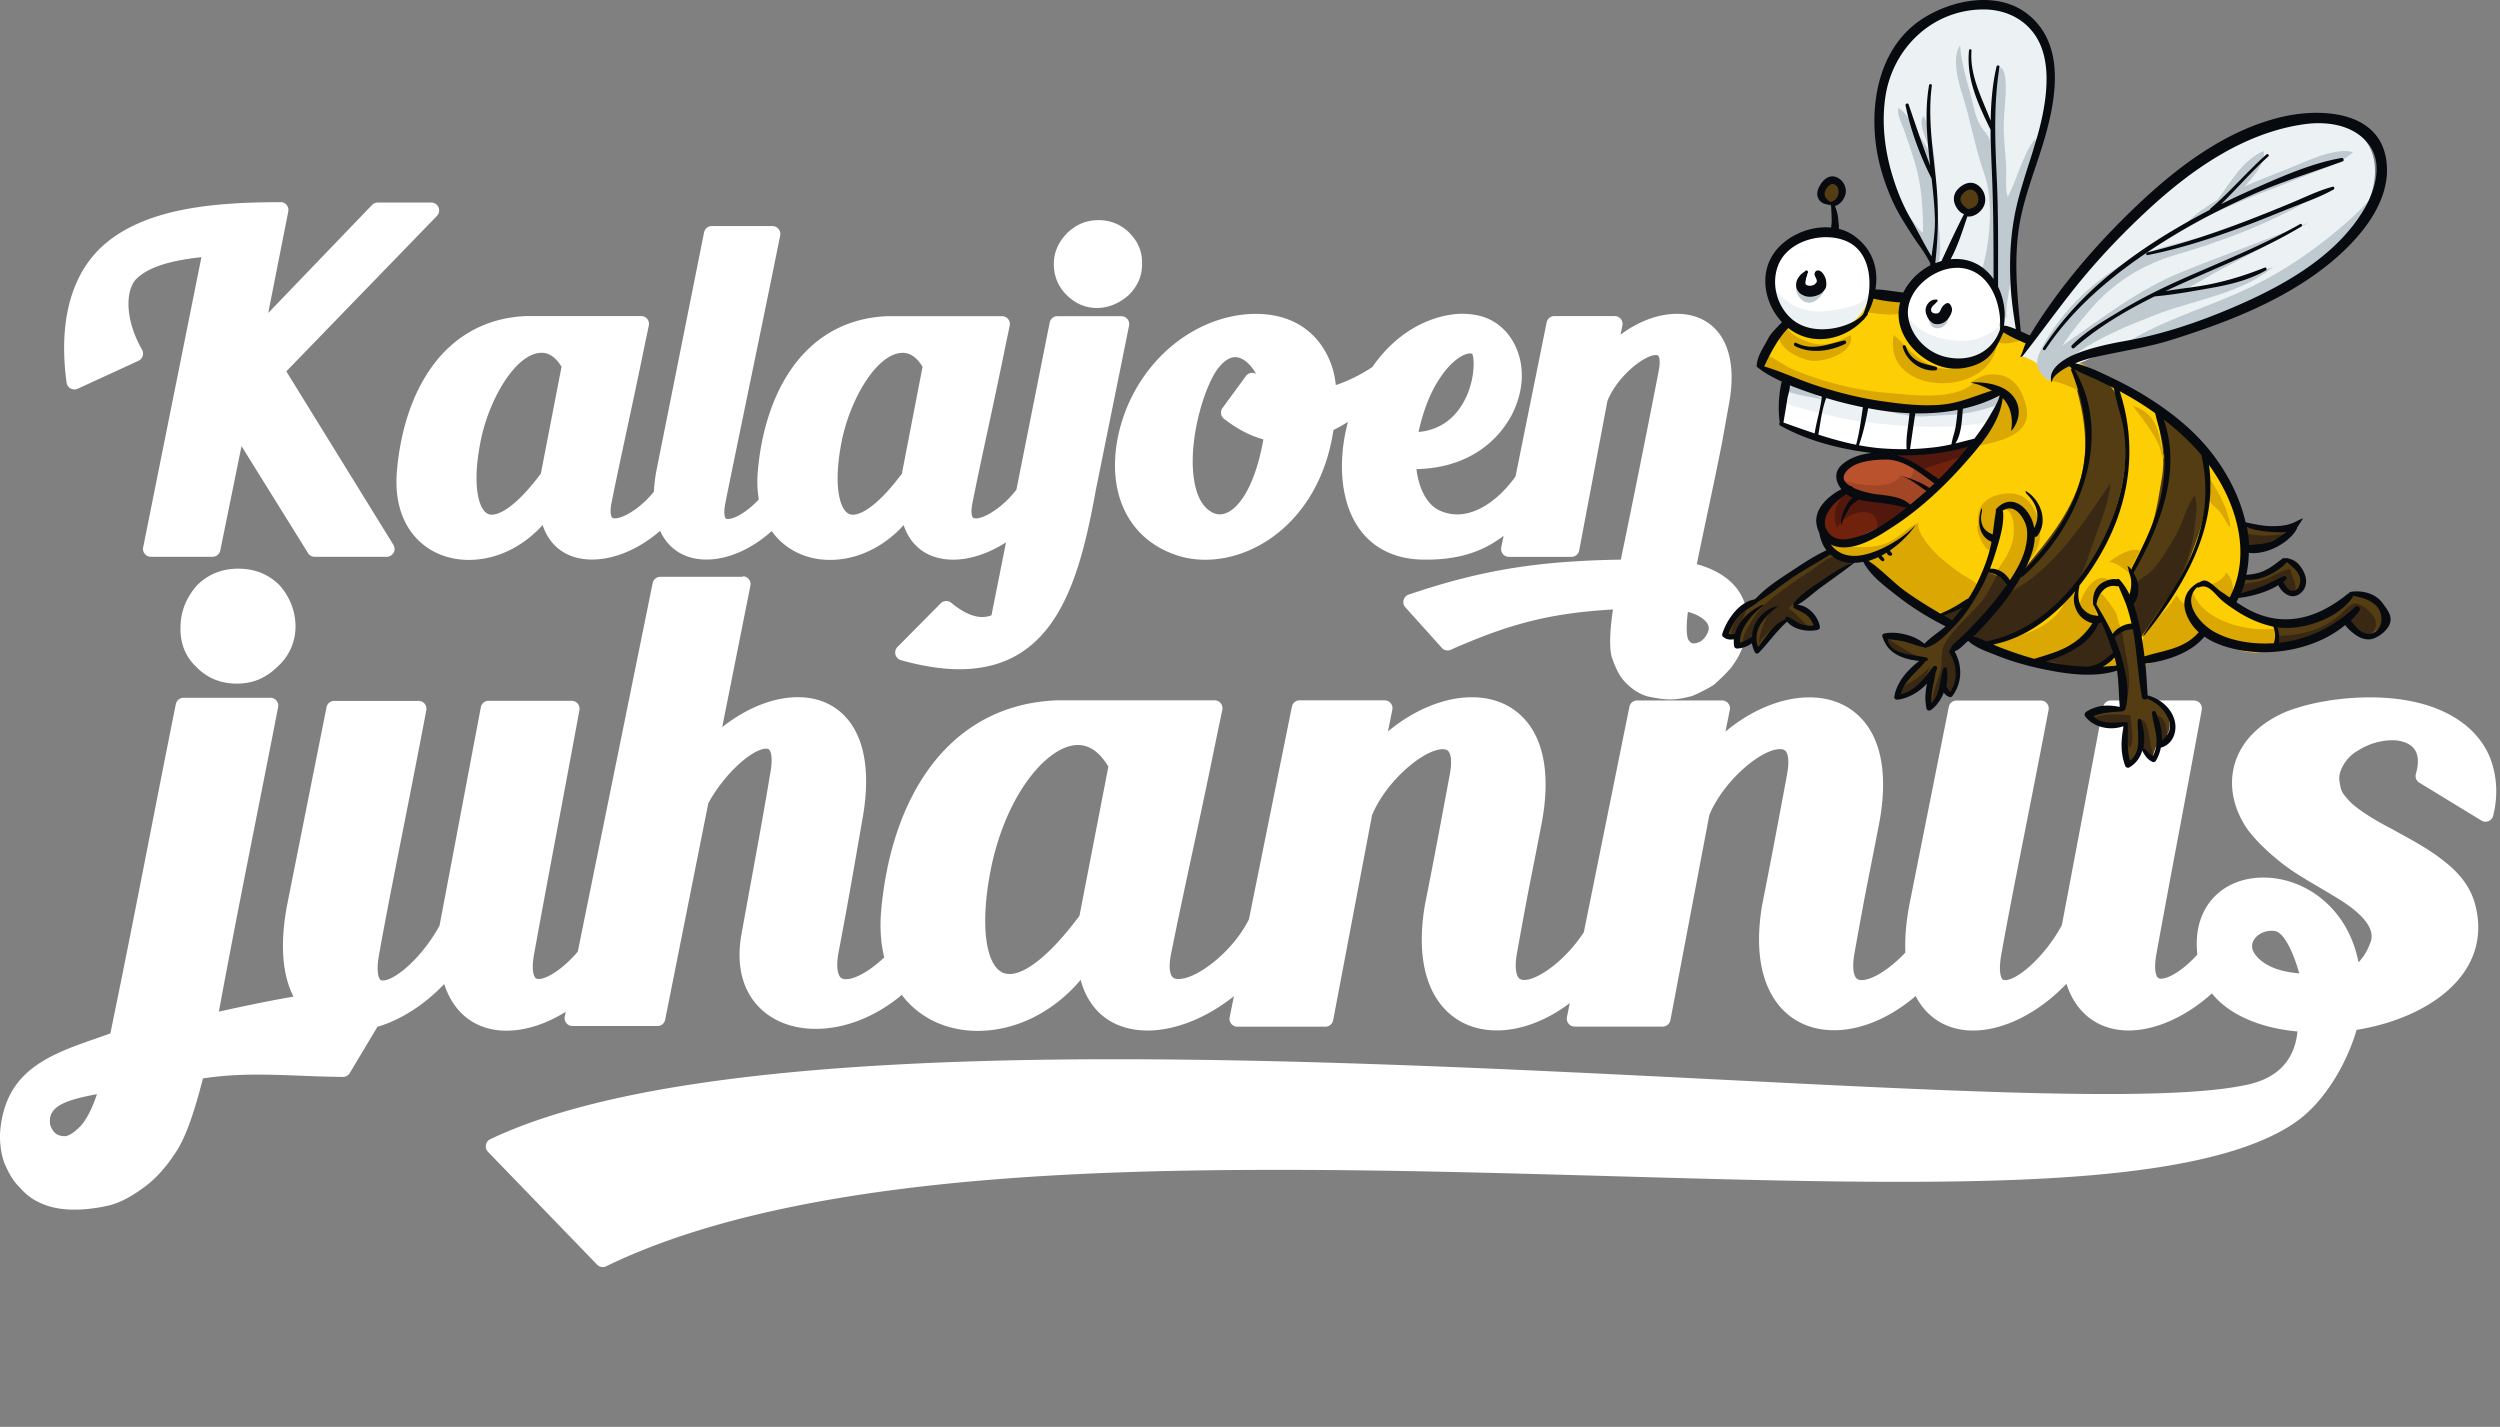
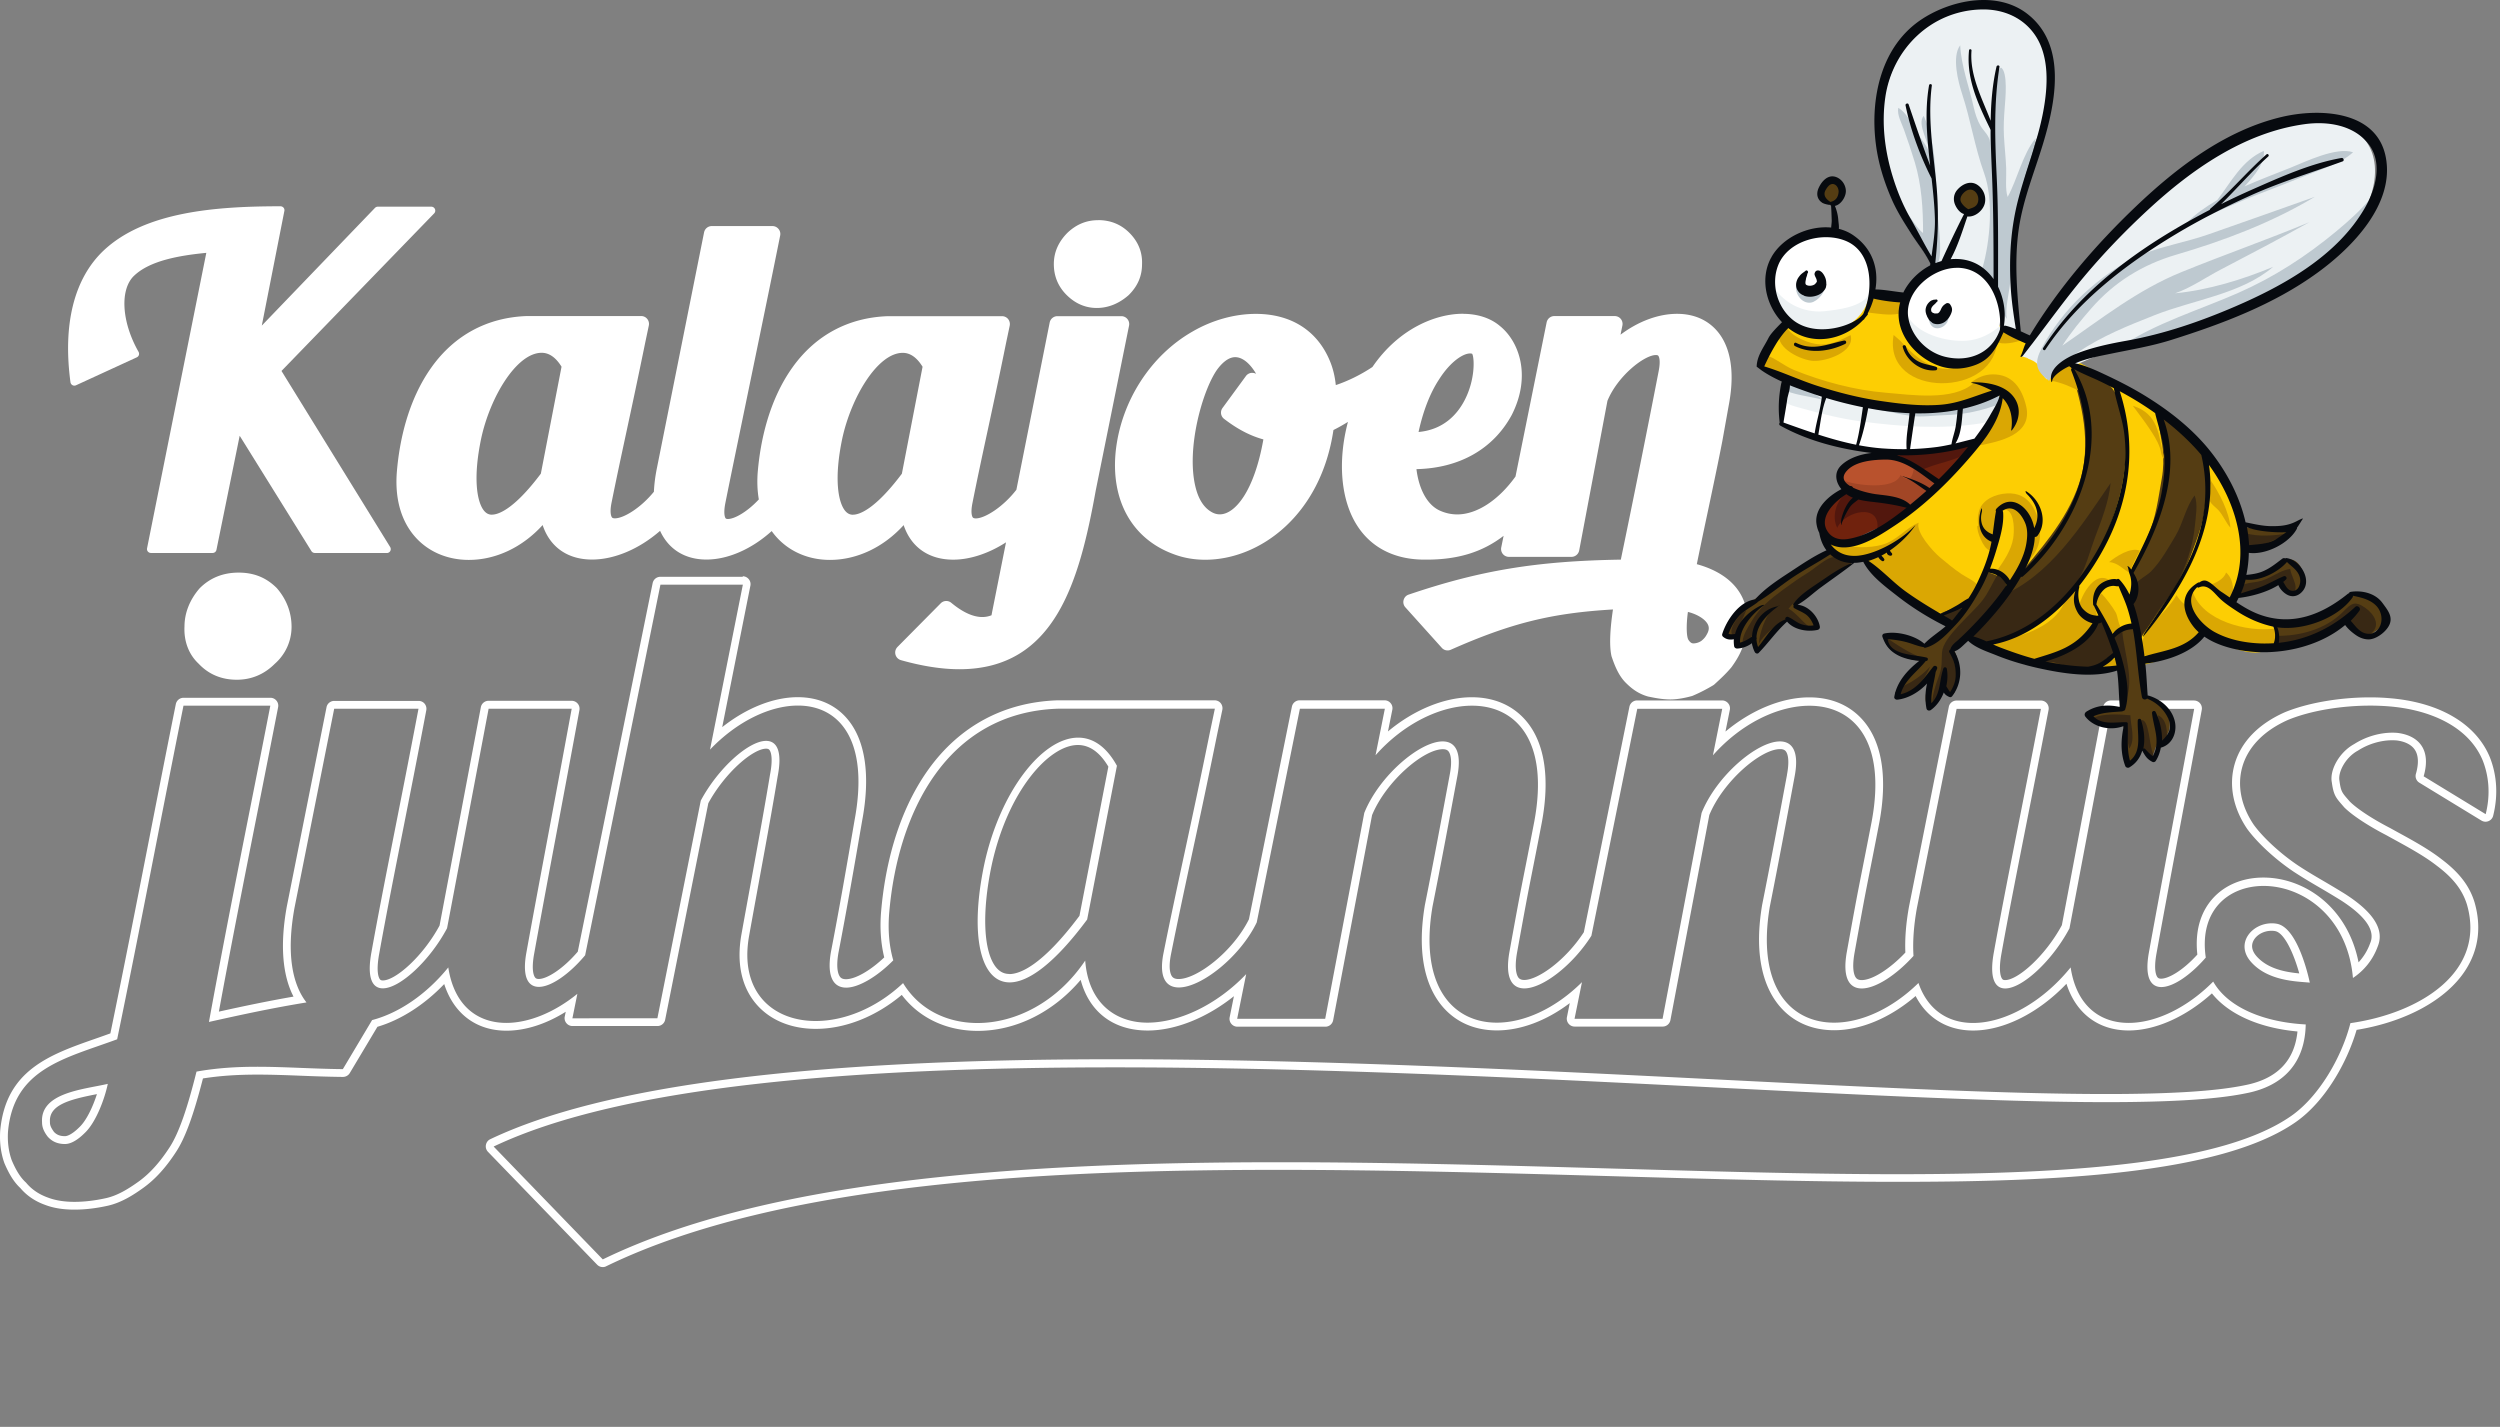
<svg xmlns="http://www.w3.org/2000/svg" width="424" height="242" fill="none" viewBox="0 0 424 242">
  <rect x="0" y="0" width="424" height="242" fill="#808080" stroke="none" />
  <g clip-path="url(#a)">
    <path fill="#fff" d="M53.39 93.784a.68.68 0 0 1-.57-.31l-12.17-19.57-3.94 19.35c-.06.31-.34.53-.65.53H25.6c-.2 0-.39-.09-.52-.24a.65.65 0 0 1-.14-.55l10.05-50.11c-4.6.45-9.46 1.31-12.15 3.79-2.55 2.27-2.27 7.85.66 13 .09.16.11.36.06.53-.06.18-.19.32-.36.4l-10.31 4.74a.67.67 0 0 1-.6-.02.69.69 0 0 1-.34-.5c-1.32-9.86.62-17.59 5.62-22.33 7.03-6.62 19.12-7.51 30-7.51.2 0 .39.09.52.24s.18.36.14.55l-3.83 19.45 19.19-19.96c.13-.13.3-.21.48-.21h9.08c.27 0 .51.16.62.41.1.25.05.53-.13.72l-25.9 26.73 18.43 29.86c.13.21.13.47.02.68-.12.21-.34.34-.58.34H53.4l-.01-.01Z" />
-     <path fill="#fff" d="m47.59 35.633-4.27 21.68 20.76-21.6h9.08l-26.26 27.1 18.7 30.3H53.39l-13.06-20.99-4.27 20.99H25.6l10.23-50.99c-5.11.46-10.46 1.3-13.44 4.04-2.75 2.44-2.6 8.32.53 13.82l-10.31 4.74c-1.37-10.23.92-17.48 5.42-21.76 6.49-6.11 17.56-7.33 29.55-7.33m0-1.34c-11.02 0-23.26.91-30.46 7.69-3.61 3.42-7.54 10.17-5.83 22.91.06.42.31.79.68.99a1.332 1.332 0 0 0 1.2.05l10.31-4.74c.34-.16.6-.45.72-.81.11-.36.07-.74-.11-1.07-3.05-5.35-2.8-10.38-.81-12.16 2.39-2.21 6.68-3.07 10.88-3.54l-9.88 49.22c-.08.39.02.8.28 1.11.25.31.63.49 1.03.49h10.46c.63 0 1.18-.45 1.31-1.07l3.6-17.7 11.28 18.14c.24.39.67.63 1.13.63h12.21c.48 0 .93-.26 1.17-.68.24-.42.22-.94-.03-1.35l-18.16-29.42 25.54-26.36c.37-.38.48-.96.27-1.45-.21-.5-.69-.82-1.23-.82h-9.08c-.36 0-.71.15-.96.41l-17.61 18.32 3.4-17.21c.08-.39-.03-.8-.28-1.11-.25-.31-.63-.49-1.03-.49" />
    <path fill="#fff" d="M162.739 112.832c-2.9 0-6.18-.51-9.73-1.52a.641.641 0 0 1-.46-.47.665.665 0 0 1 .17-.64l7.33-7.4a.668.668 0 0 1 .9-.05c2.05 1.7 3.96 2.56 5.68 2.56.75 0 1.47-.17 2.15-.5l.17-.91 2.67-13.42c-3.15 2.38-6.76 3.76-9.93 3.76-4.28 0-7.21-2.43-8.09-6.6-3.34 4.18-8.03 6.64-12.83 6.64-4.16 0-7.74-1.95-9.75-5.26-3.37 3.26-7.5 5.19-11.2 5.19-3.7 0-6.41-1.93-7.6-5.34-3.53 3.32-7.97 5.35-11.8 5.35-4.27 0-7.19-2.43-8.07-6.58-3.34 4.19-8.03 6.65-12.84 6.65-3.37 0-6.37-1.26-8.46-3.54-2.39-2.61-3.45-6.35-3.06-10.84 1.36-15.66 9.36-25.25 21.41-25.65h19.34c.2 0 .39.09.52.25s.18.36.13.56l-.61 2.9c-1.21 5.97-2.24 10.76-3.15 15a865.92 865.92 0 0 0-2.57 12.25c-.27 1.4-.19 2.45.23 2.96.22.27.55.4 1.02.4 1.9 0 5.06-2.16 7.27-4.94.05-1.31.21-2.63.48-4.03l8.02-40.08c.06-.31.34-.54.65-.54h10.31c.2 0 .39.09.52.24s.18.36.14.55c-1.42 7.09-3.57 17.51-5.47 26.71-1.6 7.74-3.05 14.81-3.85 18.79-.28 1.44-.2 2.52.21 3.02.2.24.5.36.91.36 1.51 0 3.97-1.58 5.95-3.79-.3-1.54-.37-3.22-.22-4.97 1.36-15.66 9.37-25.24 21.41-25.65h19.34c.2 0 .39.09.52.25s.18.36.14.56l-.61 2.9c-1.21 5.98-2.25 10.78-3.16 15.02-.88 4.09-1.71 7.95-2.57 12.23-.27 1.4-.19 2.45.22 2.96.22.27.55.4 1.01.4 1.97 0 5.31-2.35 7.51-5.25l5.68-28.52c.06-.31.34-.54.65-.54h10.84c.2 0 .39.09.52.25s.18.36.14.56l-5.65 27.94c-2.72 15.08-6.71 29.81-22.48 29.81m-9.6-53.66c-4.22 0-9.12 6.76-10.91 15.07-1.24 5.9-1 10.8.61 12.79.51.62 1.12.93 1.87.93 1.29 0 4.15-.96 8.91-7.34l3.59-18.54c-1.12-1.93-2.49-2.91-4.07-2.91Zm-61.24 0c-4.22 0-9.12 6.76-10.91 15.07-1.24 5.9-1 10.8.61 12.79.51.62 1.12.93 1.87.93 1.29 0 4.15-.96 8.92-7.34l3.59-18.54c-1.12-1.93-2.48-2.91-4.07-2.91" />
    <path fill="#fff" d="M131.049 39.672c-2.6 12.98-7.56 36.72-9.32 45.5-.58 2.98.29 4.18 1.77 4.18 1.81 0 4.53-1.78 6.67-4.26-.33-1.51-.44-3.21-.28-5.11 1.07-12.29 7.1-24.58 20.77-25.04h19.31l-.61 2.9c-2.37 11.68-3.97 18.47-5.73 27.25-.57 2.96.34 4.15 1.89 4.15 2.23 0 5.77-2.45 8.13-5.64l5.71-28.67h10.84l-5.65 27.94c-2.77 15.35-6.69 29.28-21.83 29.28-2.78 0-5.95-.47-9.55-1.49l7.33-7.4c2.29 1.9 4.34 2.71 6.11 2.71 1 0 1.92-.26 2.75-.73l.23-1.22 3.04-15.25c-3.42 3.08-7.49 4.8-10.95 4.8-4.04 0-7.26-2.35-7.66-7.65-3.45 5.15-8.6 7.69-13.26 7.69-4.04 0-7.71-1.91-9.6-5.69-3.42 3.59-7.71 5.63-11.35 5.63-3.64 0-6.31-1.84-7.27-5.94-3.64 3.79-8.26 5.95-12.13 5.95-3.87 0-7.24-2.35-7.64-7.63-3.46 5.15-8.61 7.7-13.27 7.7-6.26 0-11.64-4.59-10.86-13.65 1.07-12.29 7.1-24.58 20.77-25.04h19.32l-.61 2.9c-2.37 11.68-3.97 18.47-5.73 27.25-.57 2.96.34 4.16 1.9 4.16 2.16 0 5.57-2.31 7.93-5.36.03-1.25.18-2.62.48-4.14l8.02-40.08h10.31m13.67 48.96c2.29 0 5.51-2.3 9.54-7.74l3.67-18.93c-1.32-2.4-2.99-3.46-4.77-3.46-4.49 0-9.65 6.74-11.57 15.6-1.79 8.53-.56 14.53 3.13 14.53Zm-61.23 0c2.28 0 5.51-2.3 9.54-7.74l3.66-18.93c-1.32-2.4-2.99-3.46-4.77-3.46-4.49 0-9.65 6.74-11.57 15.6-1.79 8.53-.56 14.53 3.13 14.53m47.57-50.29h-10.31c-.64 0-1.18.45-1.31 1.07l-8.02 40.08c-.27 1.36-.43 2.64-.49 3.91-2.28 2.8-5.16 4.51-6.61 4.51-.38 0-.47-.12-.5-.16-.07-.09-.43-.63-.09-2.41.86-4.27 1.69-8.14 2.57-12.23.91-4.23 1.94-9.03 3.16-15.01l.61-2.89c.08-.39-.01-.8-.27-1.12-.26-.32-.63-.49-1.04-.49h-19.32c-6.71.22-12.29 3.21-16.19 8.64-4.11 5.73-5.48 12.74-5.9 17.62-.41 4.68.71 8.6 3.23 11.35 2.22 2.42 5.4 3.75 8.96 3.75 4.62 0 9.13-2.17 12.52-5.91 1.23 3.71 4.21 5.85 8.38 5.85 3.8 0 8-1.79 11.54-4.87 1.43 3.12 4.2 4.87 7.86 4.87s7.69-1.78 11.07-4.83c2.19 3.09 5.77 4.89 9.87 4.89 4.61 0 9.12-2.16 12.51-5.9 1.24 3.72 4.23 5.86 8.41 5.86 2.85 0 6.04-1.06 8.95-2.94l-2.35 11.79-.11.58c-.5.2-1.02.3-1.56.3-1.56 0-3.33-.81-5.26-2.41-.25-.21-.55-.31-.85-.31-.35 0-.69.13-.95.4l-7.33 7.4a1.336 1.336 0 0 0-.338 1.282 1.342 1.342 0 0 0 .928.948c3.61 1.02 6.95 1.54 9.91 1.54 16.29 0 20.36-15 23.14-30.37l5.64-27.91c.08-.39-.02-.8-.28-1.11-.25-.31-.63-.49-1.03-.49h-10.84c-.64 0-1.18.45-1.31 1.07l-5.65 28.37c-2.25 2.92-5.34 4.86-6.88 4.86-.37 0-.47-.12-.5-.15-.08-.09-.43-.63-.08-2.41.85-4.27 1.68-8.13 2.56-12.21.91-4.24 1.95-9.04 3.16-15.03l.61-2.89c.08-.39-.02-.8-.27-1.12-.25-.31-.64-.49-1.04-.49h-19.31c-6.71.22-12.29 3.21-16.19 8.64-4.11 5.73-5.48 12.74-5.91 17.62-.15 1.69-.09 3.31.17 4.82-2.01 2.16-4.16 3.32-5.24 3.32-.3 0-.37-.09-.39-.12-.2-.25-.34-1.04-.07-2.47.79-3.97 2.28-11.16 3.85-18.78 1.9-9.2 4.05-19.62 5.47-26.71.08-.39-.02-.8-.28-1.11-.25-.31-.63-.49-1.03-.49m13.67 48.96c-.54 0-.97-.22-1.35-.68-1.17-1.44-1.91-5.41-.48-12.24 1.52-7.02 6-14.54 10.26-14.54 1.27 0 2.4.79 3.36 2.36l-3.51 18.14c-4.71 6.27-7.36 6.95-8.29 6.95m-61.23 0c-.54 0-.97-.22-1.35-.68-1.17-1.44-1.91-5.41-.48-12.24 1.51-7.02 6-14.54 10.26-14.54 1.27 0 2.4.79 3.37 2.36l-3.51 18.14c-4.71 6.27-7.36 6.95-8.29 6.95m102.58-35.72c-1.75 0-3.32-.68-4.67-2.03-1.31-1.31-1.95-2.87-1.95-4.75s.71-3.43 2.1-4.82c1.41-1.32 2.96-1.95 4.75-1.95 1.91 0 3.53.66 4.82 1.95 1.38 1.38 2.03 3.01 1.95 4.85 0 1.8-.66 3.35-2.03 4.72-1.52 1.34-3.23 2.03-4.98 2.03" />
    <path fill="#fff" d="M186.25 38.682c1.76 0 3.21.61 4.35 1.76 1.22 1.22 1.83 2.67 1.76 4.35 0 1.68-.61 3.05-1.83 4.27-1.3 1.15-2.83 1.83-4.51 1.83-1.68 0-3.05-.69-4.2-1.83-1.22-1.22-1.76-2.59-1.76-4.27 0-1.68.69-3.13 1.91-4.35 1.22-1.15 2.6-1.76 4.28-1.76Zm0-1.34c-1.97 0-3.67.69-5.19 2.12-1.56 1.56-2.33 3.34-2.33 5.33 0 1.99.7 3.77 2.15 5.22 1.48 1.48 3.21 2.22 5.14 2.22 1.93 0 3.78-.75 5.39-2.17l.06-.06c1.49-1.49 2.22-3.19 2.22-5.19.08-2.03-.64-3.82-2.15-5.33-1.43-1.43-3.21-2.15-5.3-2.15m97.05 80.65c-1.32 0-2.56-.25-3.65-.47-1.62-.47-2.66-1.36-3.47-2.16-1.1-1.11-1.74-2.72-2.23-4.16-.38-1.73-.24-4.71.38-8.51-11.04.57-18.09 2.29-28.55 6.93a.662.662 0 0 1-.77-.16l-6.18-6.87a.672.672 0 0 1 .28-1.08c12.24-4.15 21.8-5.71 36.31-5.9 2.21-10.69 4.65-22.81 6.53-32.52.39-2.04.03-2.84-.21-3.15-.2-.25-.5-.36-.92-.36-2.43 0-7.15 3.99-8.86 8.25l-4.8 25.43c-.06.32-.33.54-.66.54h-10.61c-.2 0-.39-.09-.52-.24a.652.652 0 0 1-.14-.55l.78-3.86c-3.8 3.53-8.24 5.13-14.09 5.13-.31 0-.62 0-.94-.01-4.51-.15-8.05-2.01-10.25-5.39-2.97-4.57-3.32-11.79-1.01-18.86-1.46 1.01-2.87 1.85-4.23 2.5-1.97 14.3-12.08 21.78-21.12 21.78-1.83 0-3.56-.31-5.15-.91-6.74-2.46-10.24-8.77-9.36-16.88.93-8.2 5.79-15.73 12.7-19.67 3.21-1.87 6.9-2.89 10.38-2.89 5.68 0 9.92 2.69 11.94 7.57.58 1.39.93 3.01 1.02 4.73 2.47-.72 5.02-1.94 7.29-3.47 4.42-6.52 10.57-8.85 14.86-8.85 2.37 0 4.41.66 5.89 1.91 4.43 3.56 4.07 9.89 1.85 14.25-3.1 5.72-8.83 8.86-16.16 8.86h-.15c.21 3.08 1.44 6.85 4.33 8.26 1.06.5 2.18.75 3.32.75 3.56 0 7.48-2.55 10.5-6.82l5.31-26.28c.06-.31.34-.54.65-.54h10.23c.2 0 .39.09.52.25.13.15.18.36.14.56l-.7 3.41c3.22-2.87 7.14-4.59 10.63-4.59 2.67 0 4.88.97 6.4 2.81 2.14 2.59 2.72 6.75 1.7 12.02l-1.07 5.94c-.7 3.61-1.6 7.87-2.47 11.98-.72 3.41-1.41 6.64-1.98 9.53 3.61.86 6.23 2.54 7.6 4.87 1.3 2.22 1.44 4.96.43 8.14-.39 1.31-1.05 2.4-1.93 3.62-.9 1.06-1.84 1.93-2.75 2.76-.03.03-.08.07-.12.09-1.1.66-2.2 1.23-3.36 1.72-1.32.38-2.58.59-3.54.59m2.39-14.99c-.38 2.32-.5 4.98.08 5.87.27.42.71.92 1.35.92.7 0 1.37-.22 1.88-.62.65-.52.9-.96 1.18-1.53.38-.79.35-1.53-.07-2.23-.79-1.3-2.79-2.2-4.42-2.41Zm-76.22-43.08c-1.25 0-2.48.83-3.66 2.46-2.86 4.12-5.19 14.05-3.78 20.18.55 2.39 1.6 4.03 3.11 4.88.55.32 1.12.48 1.71.48 2.73 0 6.49-3.64 8.17-13.87-2.36-.54-4.61-1.67-7.02-3.51a.664.664 0 0 1-.13-.93l3.97-5.42c.11-.15.29-.25.48-.27h.06c.17 0 .33.06.45.18.54.5 1.15.94 1.8 1.31-.95-2.86-2.89-5.48-5.15-5.48m30.29 14.07c6.42-.13 9.02-4.81 10-7.62 1.22-3.47.85-6.46.37-6.85-.2-.15-.48-.23-.82-.23-1.42 0-3.78 1.46-5.84 4.72-1.65 2.52-2.94 5.93-3.71 9.87v.11Z" />
    <path fill="#fff" d="M248.06 54.565c2.17 0 4.09.6 5.46 1.75 3.89 3.13 3.97 8.93 1.68 13.44-3.29 6.06-9.3 8.49-15.56 8.49-.28 0-.57 0-.85-.01.08 3.66 1.45 7.94 4.73 9.54 1.2.56 2.41.82 3.61.82 4.21 0 8.28-3.14 11.13-7.22l5.34-26.42h10.23l-1.14 5.57c3.44-3.79 7.91-5.95 11.73-5.94 5.32 0 9.35 4.21 7.43 14.04l-1.07 5.95c-1.3 6.72-3.28 15.57-4.58 22.14 5.95 1.22 10.54 4.88 8.17 12.29-.39 1.3-1.07 2.37-1.83 3.43-.84.99-1.76 1.83-2.67 2.67-1.15.69-2.21 1.22-3.28 1.68-1.07.31-2.29.53-3.28.53-1.22 0-2.37-.23-3.51-.46-1.3-.38-2.22-1.07-3.13-1.98-.92-.92-1.52-2.29-2.06-3.9-.38-1.76-.15-5.04.54-9.01-11.76.53-18.94 2.29-29.62 7.02l-6.18-6.87c12.83-4.35 22.6-5.72 36.64-5.88 2.14-10.31 4.66-22.82 6.64-33.05.59-3.08-.29-4.31-1.79-4.31-2.78 0-7.72 4.22-9.51 8.73l-4.81 25.5h-10.61l1.23-6.07c-4.39 4.95-9.21 6.54-15.19 6.54-.3 0-.61 0-.92-.01-12.6-.4-14.37-14.36-9.89-25.42-2.1 1.62-4.18 2.95-6.23 3.89-1.84 14.47-11.97 21.56-20.51 21.56-1.73 0-3.4-.29-4.91-.87-7.1-2.6-9.7-9.16-8.93-16.18.84-7.41 5.27-15.11 12.36-19.16 2.99-1.74 6.6-2.81 10.05-2.81 4.75 0 9.2 2.03 11.33 7.16.61 1.45.99 3.28.99 5.35 3.03-.76 5.98-2.19 8.42-3.86 3.97-5.92 9.74-8.66 14.37-8.66m-8.58 20.08c11.63 0 12.95-14.15 11.07-15.66-.33-.25-.75-.38-1.23-.38-1.73 0-4.25 1.63-6.4 5.03-1.6 2.44-2.98 5.88-3.82 10.15 0 .3-.08.61-.08.84h.46m-32.63 13.92c3.36 0 7.24-4.36 8.88-14.76v-.31c-2.44-.46-4.73-1.53-7.33-3.51l3.97-5.42c.99.91 2.14 1.6 3.28 2.06-.83-3.84-3.31-7.39-6.18-7.39-1.36 0-2.8.8-4.2 2.73-3.82 5.5-7.25 22.21-.46 26.03.64.37 1.32.57 2.04.57Zm80.27 21.88c.76 0 1.6-.23 2.29-.76.76-.61 1.07-1.15 1.37-1.76 1.6-3.36-2.9-5.57-5.65-5.65-.38 2.06-.77 5.65.08 6.95.53.84 1.22 1.22 1.91 1.22Zm-39.05-57.21c-4.44 0-10.77 2.38-15.33 9.03-1.95 1.3-4.1 2.36-6.21 3.07-.15-1.48-.49-2.88-1.01-4.11-2.13-5.14-6.59-7.97-12.56-7.97-3.6 0-7.4 1.06-10.72 2.99-7.08 4.04-12.07 11.76-13.02 20.17-.92 8.44 2.75 15.01 9.8 17.59 1.65.63 3.46.95 5.37.95 9.26 0 19.6-7.56 21.74-22 .8-.4 1.62-.86 2.46-1.38-1.77 6.68-1.23 13.31 1.61 17.66 2.32 3.57 6.05 5.54 10.78 5.69.33 0 .65.01.96.01 5.29 0 9.46-1.27 13.05-4.04l-.4 1.97c-.08.39.02.8.27 1.11.25.31.63.49 1.03.49h10.61c.64 0 1.19-.46 1.31-1.09l4.79-25.37c1.73-4.23 6.26-7.77 8.22-7.77.3 0 .37.09.4.12.08.09.45.66.07 2.6-1.85 9.55-4.23 21.42-6.42 31.98-14.29.23-23.82 1.81-35.98 5.93-.43.14-.75.49-.86.93-.12.43 0 .9.3 1.23l6.18 6.87a1.32 1.32 0 0 0 1.53.32c10.12-4.48 17.02-6.22 27.5-6.83-.41 2.74-.69 5.9-.26 7.87.01.05.02.1.04.14.51 1.51 1.18 3.21 2.38 4.41.87.87 1.99 1.82 3.7 2.32l.11.03c1.12.23 2.39.49 3.78.49 1.39 0 2.89-.37 3.65-.58.06-.02.11-.04.16-.06 1.19-.51 2.32-1.09 3.45-1.77.08-.05.15-.1.21-.16.94-.86 1.9-1.74 2.79-2.79a.535.535 0 0 1 .07-.08c.79-1.1 1.58-2.33 2.03-3.83 1.07-3.34.9-6.26-.5-8.65-1.38-2.35-3.92-4.07-7.39-5.02.55-2.72 1.19-5.74 1.86-8.9.87-4.12 1.77-8.37 2.47-11.99l1.07-5.97c1.34-6.9-.26-10.64-1.84-12.55-1.65-2-4.04-3.05-6.91-3.05-3.18 0-6.58 1.28-9.59 3.54l.32-1.56c.08-.39-.02-.8-.27-1.11-.25-.31-.64-.49-1.04-.49h-10.23c-.64 0-1.18.45-1.31 1.07l-5.28 26.14c-2.89 4.03-6.56 6.43-9.88 6.43-1.04 0-2.07-.23-3.05-.69-2.41-1.17-3.54-4.25-3.87-6.99 7.3-.16 13.03-3.41 16.16-9.18 3.35-6.59 1.3-12.45-2.02-15.11-1.58-1.33-3.76-2.05-6.29-2.05m-7.49 20.03c.77-3.54 1.96-6.6 3.46-8.88 1.93-3.05 4.09-4.43 5.28-4.43.11 0 .24.01.36.07.39.75.52 4.43-1.33 7.94-1.19 2.26-3.49 4.92-7.77 5.31m-33.72 13.97c-.47 0-.92-.13-1.36-.38-1.36-.76-2.3-2.26-2.8-4.46-1.49-6.49 1.23-16.13 3.68-19.66.7-.97 1.83-2.16 3.1-2.16s2.55 1.11 3.55 2.83c-.2-.11-.42-.17-.65-.17h-.13c-.38.04-.72.23-.95.54l-3.97 5.42c-.43.59-.31 1.41.27 1.85 2.28 1.75 4.43 2.87 6.66 3.48-1.55 8.77-4.8 12.71-7.4 12.71Zm80.27 21.88c-.35 0-.64-.38-.78-.6-.32-.5-.41-2.35-.09-4.73 1.31.31 2.73 1.05 3.3 1.97.31.51.32 1.01.03 1.61-.25.49-.45.84-1 1.29-.38.29-.91.47-1.45.47m-246.99 6.16c-2.6 0-4.78-.92-6.48-2.73-1.65-1.54-2.51-3.78-2.39-6.28 0-2.31.89-4.57 2.58-6.51 1.77-1.77 3.98-2.65 6.6-2.65 2.62 0 4.71.86 6.47 2.62 1.65 1.89 2.51 4.15 2.51 6.57s-1.04 4.7-2.86 6.29c-1.77 1.77-3.95 2.69-6.43 2.69Z" />
-     <path fill="#fff" d="M40.48 97.781c2.31 0 4.31.74 5.99 2.42 1.47 1.68 2.32 3.79 2.32 6.1 0 2.31-.95 4.31-2.63 5.79-1.68 1.68-3.68 2.52-5.99 2.52s-4.42-.84-6-2.52c-1.58-1.47-2.31-3.58-2.21-5.79 0-2.31.94-4.42 2.42-6.1 1.68-1.68 3.79-2.42 6.1-2.42Zm0-1.34c-2.81 0-5.18.95-7.05 2.81-.02.02-.04.04-.06.07-1.79 2.05-2.74 4.45-2.75 6.95-.12 2.67.8 5.07 2.6 6.76 1.83 1.93 4.16 2.91 6.94 2.91 2.78 0 4.98-.97 6.91-2.88a9.038 9.038 0 0 0 3.05-6.76c0-2.58-.92-5-2.65-6.98l-.06-.06c-1.86-1.87-4.2-2.81-6.94-2.81m61.779 117.8c-.18 0-.35-.07-.48-.2l-18.51-19.14a.68.68 0 0 1-.18-.58c.04-.21.18-.39.37-.48 19.09-9.08 53.66-13.5 105.68-13.5 34.04 0 70.51 1.84 102.68 3.46 26.01 1.31 48.48 2.44 65.46 2.44 11.01 0 18.71-.49 23.56-1.5 5.94-1.15 9.22-4.74 9.54-10.39-6.96-.49-12.51-3.01-15.13-6.84-4.36 4.16-9.62 6.62-14.21 6.62-5.28 0-8.95-3.1-10.23-8.58-4.72 5.33-10.8 8.59-16.15 8.59-4.45 0-7.81-2.22-9.53-6.28-4.33 3.97-9.4 6.23-14.04 6.23-3.59 0-6.62-1.34-8.76-3.87-3.05-3.61-4.02-9.35-2.8-16.59 1.47-7.36 2.86-14.83 4.2-22.05.54-2.8.11-4.03-.35-4.58-.34-.41-.82-.6-1.48-.6-3.5 0-10.13 5.48-12.65 11.65l-6.61 34.85c-.06.32-.34.54-.66.54h-14.94c-.2 0-.39-.09-.52-.25a.649.649 0 0 1-.14-.55l.85-4.2c-4.19 3.61-8.97 5.64-13.38 5.64-3.59 0-6.62-1.34-8.76-3.87-3.06-3.61-4.02-9.35-2.8-16.59 1.46-7.3 2.83-14.69 4.16-21.85l.05-.25c.53-2.76.1-3.99-.35-4.53-.34-.41-.82-.6-1.48-.6-3.5 0-10.13 5.48-12.64 11.65l-6.61 34.85c-.06.32-.33.54-.66.54h-14.93c-.2 0-.39-.09-.52-.25a.649.649 0 0 1-.14-.55l1.1-5.46c-4.74 4.3-10.59 6.91-15.67 6.91-5.94 0-9.96-3.49-11-9.43-4.57 5.97-11.12 9.49-17.81 9.49-5.36 0-9.97-2.33-12.77-6.42-4.36 3.87-9.67 6.08-14.69 6.08-4.05 0-7.48-1.44-9.67-4.07-2.31-2.76-3.09-6.62-2.27-11.18.62-3.45 1.22-6.75 1.81-9.94 1.1-5.99 2.13-11.65 3.03-17.08.62-3.17.11-4.37-.24-4.8-.25-.3-.6-.45-1.06-.45-2.47 0-7.44 4.14-10.45 9.69l-7.34 36.82c-.06.31-.34.54-.65.54h-14.41c-.2 0-.39-.09-.52-.25a.667.667 0 0 1-.14-.56l.49-2.41c-3.64 2.59-7.5 4-11.04 4-5.28 0-8.95-3.1-10.23-8.58-3.51 3.96-7.84 6.84-12.09 8.01l-4.82 8.08c-.12.2-.34.32-.57.32h-.21c-2.38-.03-4.66-.12-6.87-.2-2.56-.1-4.98-.19-7.41-.19-3.72 0-6.85.23-9.79.73-1.64 6.46-3.06 10.4-4.61 12.72-1.67 2.55-3.41 4.47-5.32 5.85-1.64 1.18-3.62 2.46-5.82 2.95-1.93.43-3.78.65-5.51.65-1.82 0-3.42-.26-4.76-.78-1.6-.57-2.92-1.48-3.93-2.69-1.22-1.11-2-2.71-2.55-3.98-.57-1.58-.8-3.34-.68-5.14.88-9.93 8.18-12.48 15.9-15.17.89-.31 1.79-.63 2.7-.96 2.34-11.32 4.5-22.36 6.6-33.05 1.49-7.61 2.99-15.27 4.58-23.17.06-.31.33-.54.65-.54h14.72c.2 0 .39.09.52.24s.18.36.14.55c-1.2 6.15-2.38 12.12-3.55 18.03-2.32 11.68-4.5 22.73-6.68 34.61 5.39-1.2 9.84-2.13 14.55-2.92-2.22-3.56-2.76-8.95-1.53-15.68l6.73-33.77c.06-.31.34-.54.65-.54h14.31c.2 0 .39.09.51.24.13.15.18.36.14.55-1.44 7.56-2.77 14.32-3.95 20.29-1.54 7.79-2.86 14.51-4.04 21.03-.59 3.24-.07 4.45.29 4.88.24.29.56.42.99.42 2.39 0 7.27-4.16 10.26-9.75.12-.62.31-1.61 1.76-9.28l5.27-27.84c.06-.32.34-.54.66-.54h14.1c.2 0 .38.09.51.24s.18.35.14.55c-1.46 7.92-2.74 14.74-3.91 20.99-1.37 7.28-2.58 13.78-3.77 20.35-.4 2.22-.29 3.85.33 4.59.27.32.63.47 1.12.47 1.81 0 4.7-2 7.23-4.99l12.73-62.68c.06-.31.34-.54.66-.54h13.99c.2 0 .39.09.52.24s.18.36.14.56l-5.15 25.87c4.3-3.89 9.35-6.16 13.83-6.16 3.3 0 6.05 1.22 7.97 3.53 2.9 3.49 3.69 9.28 2.29 16.73-1.2 7.03-2.61 15.15-4 22.3-.5 2.84-.04 4.11.44 4.68.35.41.83.61 1.49.61 1.85 0 4.66-1.62 7.24-4.16-.65-2.44-.85-5.14-.6-8.04.57-6.57 2.41-16.02 7.92-23.69 5.22-7.27 12.4-11.11 21.33-11.42h26.63c.2 0 .39.09.52.25s.18.36.13.56l-.84 4c-1.67 8.23-3.09 14.85-4.35 20.69-1.21 5.63-2.36 10.95-3.54 16.85-.39 2.04-.27 3.52.36 4.29.36.43.88.64 1.6.64 3.36 0 9.7-4.71 12.57-10.58l7.3-36.15c.06-.31.34-.54.65-.54h14.41c.2 0 .39.09.52.24s.18.36.14.55l-1.13 5.64c4.52-4.34 10.2-6.97 15.26-6.97 3.65 0 6.69 1.33 8.77 3.84 2.96 3.57 3.81 9.31 2.44 16.61-.87 4.49-1.36 6.99-1.73 8.85-.71 3.6-.96 4.82-2.47 13.23-.53 2.94-.07 4.24.41 4.81.34.4.81.6 1.46.6 2.87 0 7.77-3.89 10.74-8.52l7.75-38.37c.06-.31.34-.54.65-.54h14.41c.2 0 .39.09.52.24s.18.36.14.55l-1.13 5.65c4.52-4.34 10.2-6.97 15.26-6.97 3.65 0 6.68 1.33 8.77 3.84 2.96 3.57 3.81 9.31 2.45 16.61-.86 4.47-1.36 6.96-1.73 8.82-.72 3.61-.96 4.82-2.48 13.26-.52 2.94-.06 4.24.42 4.81.34.4.81.6 1.45.6 2.06 0 5.29-2.04 8.1-5.09-.13-2.4.08-5.09.61-8.02l6.73-33.77c.06-.31.34-.54.66-.54h14.31c.2 0 .39.09.51.24.13.15.18.36.14.55-1.44 7.57-2.78 14.34-3.96 20.32-1.53 7.78-2.86 14.49-4.04 21.01-.59 3.24-.07 4.45.29 4.88.24.29.56.42 1 .42 2.39 0 7.27-4.16 10.26-9.75.13-.66.33-1.72 2.01-10.59l5.02-26.54c.06-.32.34-.54.66-.54h14.1a.685.685 0 0 1 .646.501c.025.094.03.193.014.289-1.46 7.9-2.73 14.71-3.9 20.95-1.37 7.29-2.59 13.8-3.78 20.38-.4 2.22-.29 3.85.33 4.59.27.32.64.47 1.13.47 1.69 0 4.42-1.81 6.84-4.54-.48-3.71.31-6.86 2.28-9.14 1.93-2.24 4.85-3.47 8.22-3.47 6.89 0 14.31 5.16 15.69 15.05 1.39-1.15 2.41-2.62 3.05-4.36 1.02-2.47-.74-5.16-5.2-8.05-1.52-.95-2.73-1.66-3.89-2.34-1.34-.78-2.61-1.52-4.1-2.5-3.05-2.03-6.09-4.82-7.75-7.11-2.28-3.36-3-7.05-2.04-10.4 1.02-3.57 3.82-6.47 8.09-8.37 3.77-1.56 9.09-2.49 14.23-2.49 1.04 0 2.06.04 3.03.11 8.3.62 14.37 4.1 16.65 9.56 1.19 2.98 1.38 6.28.56 9.57a.662.662 0 0 1-.99.41l-10.52-6.42a.679.679 0 0 1-.3-.76c.56-1.95.47-3.5-.26-4.62-.86-1.3-2.43-1.75-3.6-1.89-.25-.02-.53-.04-.81-.04-2.06 0-4.29.67-6.11 1.83-2.42 1.32-3.83 4.15-3.49 5.83.27 1.97.56 2.31 1.64 3.55l.31.36c1.26 1.25 3.87 2.98 6.96 4.58l1.39.76c2.54 1.39 5.16 2.83 7.24 4.46 2.91 2.18 4.57 4.33 5.38 6.96 1.16 4.03.66 7.74-1.47 11.02-3.19 4.91-10.05 8.58-18.41 9.86-1.47 5.38-5.15 12.21-10.25 15.73-10.09 6.98-30.14 9.96-67.07 9.96-14.97 0-31.22-.47-48.43-.96-18.46-.53-37.55-1.07-56.4-1.07-37.59 0-84.56 1.86-114.48 16.41-.09.05-.19.07-.29.07m-85.85-29.37c-3.93.76-8.83 1.7-8.6 5.41 0 .7.24 1.3.82 2.06.58.67 1.36 1 2.41 1 .77 0 1.8-.6 2.89-1.7 1.46-1.38 2.79-4.42 3.47-6.96-.32.07-.65.13-.99.19Zm166.45-59.12c-5.93 0-12.78 9.41-15.28 20.97-1.75 8.32-1.41 14.99.9 17.83.74.91 1.67 1.37 2.77 1.37 3.14 0 7.58-3.65 12.52-10.27l4.97-25.69c-1.59-2.8-3.57-4.22-5.87-4.22m202.43 31.49c-1.6 0-3.12.9-3.71 2.18-.48 1.05-.24 2.2.67 3.24 2.38 2.71 6.26 3.05 8.64 3.24-.69-2.87-2.46-8.19-4.88-8.59-.24-.04-.48-.06-.72-.06" />
    <path fill="#fff" d="m125.99 99.154-5.57 27.98c4.56-4.77 10.15-7.47 14.91-7.47 6.98 0 12.16 5.82 9.6 19.46-1.26 7.36-2.63 15.25-4 22.3-.76 4.34.49 6.08 2.59 6.08 2.1 0 5.26-1.87 7.98-4.63-.68-2.35-.95-5.07-.68-8.18 1.47-16.93 9.78-33.86 28.61-34.5h26.61l-.84 4c-3.26 16.09-5.47 25.45-7.89 37.55-.79 4.08.47 5.73 2.62 5.73 3.8 0 10.37-5.16 13.21-11.03l7.32-36.24h14.41l-1.58 7.89c4.75-5.37 11.01-8.41 16.36-8.41 7.45 0 13.13 5.9 10.56 19.67-2.52 13.04-1.89 9.26-4.21 22.09-.79 4.43.43 6.19 2.53 6.19 3.14 0 8.24-3.99 11.37-8.93l7.78-38.49h14.41l-1.58 7.89c4.75-5.37 11.01-8.41 16.36-8.41 7.45 0 13.14 5.9 10.56 19.67-2.53 13.04-1.89 9.26-4.21 22.09-.79 4.43.44 6.19 2.53 6.19 2.38 0 5.86-2.28 8.78-5.52-.15-2.32.02-5.03.58-8.14l6.73-33.76h14.3c-3.26 17.14-5.89 29.66-7.99 41.33-.79 4.36.18 6.09 1.94 6.09 2.92 0 8.01-4.75 10.89-10.19.21-1.05.42-2.21 7.05-37.23h14.1c-3.16 17.14-5.47 29.13-7.68 41.33-.75 4.17.29 5.85 2.11 5.85 2.01 0 4.97-2.03 7.54-5-1.18-8.06 3.91-12.15 9.8-12.15 6.61 0 14.24 5.15 15.16 15.61 1.89-1.26 3.37-3.05 4.21-5.36 1.47-3.58-2.21-6.73-5.47-8.84-3.37-2.1-5.26-3.05-7.99-4.84-2.84-1.89-5.89-4.63-7.57-6.94-4.21-6.21-2.95-13.88 5.79-17.78 3.97-1.64 9.28-2.43 13.96-2.43 1.03 0 2.03.04 2.97.11 7.05.52 13.67 3.37 16.09 9.15 1.05 2.63 1.37 5.78.52 9.15l-10.52-6.42c1.37-4.73-1.05-6.94-4.42-7.36-.29-.03-.59-.04-.89-.04-2.1 0-4.45.64-6.47 1.93-2.52 1.37-4.21 4.42-3.79 6.52.32 2.31.74 2.63 2.1 4.21 1.47 1.47 4.31 3.26 7.15 4.73 2.84 1.58 6.1 3.26 8.52 5.15 2.52 1.89 4.31 3.89 5.15 6.63 3.26 11.36-7.89 18.4-19.77 20.09-1.47 5.78-5.36 12.51-10.1 15.78-11.36 7.87-35.96 9.84-66.69 9.84-30.73 0-68.51-2.03-104.83-2.03-44.37 0-87.11 3.03-114.78 16.48l-18.51-19.14c21.87-10.4 61.66-13.43 105.4-13.43 61.02 0 129.72 5.9 168.14 5.9 10.33 0 18.48-.43 23.69-1.51 6.52-1.26 9.99-5.36 10.1-11.67-6.84-.36-13.13-2.74-15.69-7.27-4.45 4.49-9.79 7.01-14.34 7.01-4.88 0-8.85-2.91-9.84-9.41-4.84 5.98-11.22 9.42-16.54 9.42-4.17 0-7.67-2.12-9.27-6.78-4.5 4.41-9.74 6.73-14.31 6.73-7.48 0-13.17-6.22-10.9-19.68 1.47-7.36 2.84-14.72 4.21-22.09.81-4.23-.4-5.93-2.49-5.93-3.88 0-10.76 5.84-13.29 12.13l-6.62 34.92h-14.93l1.26-6.22c-4.53 4.5-9.83 6.87-14.45 6.87-7.48 0-13.17-6.22-10.9-19.68 1.47-7.36 2.84-14.72 4.21-22.09.81-4.23-.4-5.93-2.49-5.93-3.88 0-10.76 5.84-13.29 12.13l-6.63 34.92h-14.93l1.53-7.58c-5.01 5.24-11.41 8.23-16.75 8.23s-10-3.24-10.55-10.53c-4.76 7.09-11.85 10.59-18.26 10.59-5.17 0-9.9-2.27-12.63-6.77-4.6 4.33-10.06 6.43-14.82 6.43-7.33 0-12.99-4.98-11.29-14.46 1.79-9.99 3.47-18.72 4.84-27.03.84-4.3-.15-6.02-1.96-6.02-2.97 0-8.14 4.64-11.08 10.13l-7.36 36.92H97.08l.84-4.15c-3.92 3.18-8.26 4.93-12.05 4.93-4.88 0-8.85-2.91-9.84-9.41-3.78 4.67-8.5 7.78-12.92 8.93l-4.96 8.32h-.21c-5.06-.06-9.7-.4-14.28-.4-3.43 0-6.82.19-10.33.82-1.47 5.89-2.94 10.41-4.63 12.94-1.58 2.42-3.26 4.31-5.15 5.68-1.89 1.36-3.68 2.42-5.57 2.84-1.89.42-3.68.63-5.37.63-1.58 0-3.15-.21-4.52-.74-1.47-.53-2.73-1.37-3.68-2.53-1.05-.94-1.79-2.31-2.42-3.79-.53-1.47-.74-3.15-.63-4.84.95-10.73 9.68-12.41 18.51-15.67 4-19.35 7.36-37.23 11.25-56.58h14.73c-3.58 18.41-7.05 35.23-10.41 53.64 5.89-1.32 10.96-2.4 16.54-3.31-2.41-3.08-3.44-8.31-2.03-16.05l6.73-33.76h14.3c-3.26 17.14-5.89 29.66-7.99 41.33-.79 4.36.17 6.09 1.94 6.09 2.92 0 8.01-4.75 10.89-10.19.21-1.05.42-2.21 7.05-37.23h14.09c-3.15 17.14-5.47 29.13-7.68 41.33-.76 4.17.28 5.84 2.11 5.84 2.09 0 5.21-2.2 7.85-5.36l12.77-62.85H126m45.23 67.45c3.15 0 7.59-3.17 13.15-10.66l5.05-26.08c-1.82-3.31-4.12-4.77-6.57-4.77-6.18 0-13.3 9.29-15.93 21.49-2.47 11.75-.77 20.02 4.31 20.02m220.5.04s-1.87-9.37-5.62-9.99a4.81 4.81 0 0 0-.83-.07c-3.41 0-6.24 3.44-3.54 6.52 2.91 3.33 7.91 3.33 9.99 3.54Zm-380.71 27.37c.95 0 2.1-.63 3.36-1.89 1.89-1.79 3.37-5.79 3.89-8.31-4.1.95-11.47 1.47-11.15 6.52 0 .84.31 1.58.95 2.42.74.84 1.68 1.26 2.94 1.26m114.97-96.2H112c-.64 0-1.18.45-1.31 1.07l-12.7 62.51c-2.61 3.04-5.28 4.63-6.61 4.63-.37 0-.52-.12-.61-.23-.18-.21-.71-1.12-.18-4.04 1.19-6.56 2.38-12.94 3.77-20.34 1.15-6.13 2.45-13.07 3.91-20.99.07-.39-.03-.79-.29-1.1-.25-.3-.63-.48-1.03-.48H82.86c-.64 0-1.19.46-1.31 1.09l-5.27 27.88c-1.37 7.26-1.61 8.51-1.73 9.15-2.84 5.26-7.48 9.31-9.62 9.31-.3 0-.41-.09-.48-.18-.18-.21-.72-1.16-.14-4.33 1.17-6.52 2.5-13.24 4.04-21.02 1.18-5.97 2.52-12.74 3.95-20.3.07-.39-.03-.79-.28-1.1-.25-.31-.63-.48-1.03-.48h-14.3c-.64 0-1.19.45-1.31 1.07l-6.73 33.76c-1.17 6.41-.78 11.64 1.13 15.32-4.09.71-8.05 1.53-12.66 2.55 2.12-11.5 4.25-22.26 6.5-33.61 1.16-5.84 2.35-11.88 3.55-18.03.08-.39-.03-.8-.28-1.1-.25-.31-.63-.49-1.03-.49H31.13c-.64 0-1.18.45-1.31 1.07-1.59 7.9-3.11 15.67-4.58 23.18-2.07 10.57-4.21 21.48-6.52 32.67-.78.28-1.56.56-2.34.83-7.94 2.77-15.43 5.38-16.35 15.73-.12 1.92.12 3.78.7 5.4 0 .03.02.05.03.08.57 1.32 1.38 2.98 2.68 4.18 1.08 1.28 2.49 2.25 4.2 2.86 1.39.54 3.07.81 4.97.81 1.78 0 3.68-.22 5.66-.66 2.32-.52 4.37-1.83 6.07-3.06 1.98-1.43 3.78-3.4 5.49-6.03 1.55-2.33 2.98-6.21 4.59-12.5 2.78-.44 5.75-.65 9.25-.65 2.42 0 4.83.09 7.39.19 2.21.09 4.5.17 6.88.2h.23c.47 0 .91-.25 1.15-.65l4.69-7.85c3.96-1.16 7.97-3.73 11.33-7.25 1.6 5 5.4 7.91 10.55 7.91 3.23 0 6.72-1.12 10.06-3.21l-.17.82c-.08.39.02.8.28 1.11.25.31.63.49 1.03.49h14.41c.64 0 1.19-.45 1.31-1.07l7.32-36.72c2.85-5.22 7.59-9.25 9.81-9.25.37 0 .48.13.54.2.18.21.71 1.15.11 4.23-.9 5.46-1.94 11.12-3.03 17.11-.58 3.19-1.19 6.49-1.81 9.94-.85 4.76-.02 8.82 2.42 11.73 2.32 2.78 5.94 4.31 10.19 4.31 4.97 0 10.2-2.08 14.58-5.76 2.95 3.9 7.56 6.1 12.88 6.1 6.48 0 12.83-3.18 17.46-8.65 1.45 5.44 5.53 8.59 11.36 8.59 4.72 0 10.06-2.17 14.63-5.82l-.72 3.57c-.08.39.02.8.28 1.11.25.31.63.49 1.03.49h14.93c.64 0 1.19-.46 1.31-1.09l6.6-34.79c2.38-5.77 8.75-11.18 12-11.18.6 0 .84.21.96.36.24.29.74 1.25.21 3.98l-.05.27c-1.33 7.15-2.7 14.54-4.16 21.81-1.59 9.44.72 14.54 2.94 17.17 2.27 2.69 5.47 4.1 9.27 4.1 4.06 0 8.42-1.65 12.36-4.63l-.48 2.38c-.08.39.02.8.28 1.11.25.31.63.49 1.03.49h14.93c.64 0 1.19-.46 1.31-1.09l6.6-34.79c2.38-5.77 8.75-11.18 12-11.18.6 0 .84.21.96.36.24.29.73 1.25.21 3.98v.05c-1.35 7.22-2.74 14.68-4.21 22.02-1.59 9.44.72 14.54 2.94 17.17 2.27 2.69 5.48 4.1 9.27 4.1 4.56 0 9.51-2.1 13.82-5.8 1.93 3.75 5.39 5.85 9.75 5.85 5.22 0 11.11-2.99 15.83-7.93 1.6 5.01 5.41 7.92 10.55 7.92 4.56 0 9.74-2.33 14.12-6.29 2.8 3.53 8.03 5.87 14.51 6.46-.5 5.01-3.5 8.07-8.95 9.12-4.82 1-12.48 1.49-23.44 1.49-16.96 0-39.42-1.13-65.42-2.44-32.18-1.62-68.66-3.46-102.72-3.46-52.13 0-86.79 4.44-105.97 13.56-.39.18-.66.54-.74.97-.08.42.05.86.35 1.17l18.51 19.14c.26.27.61.41.96.41.2 0 .4-.04.58-.14 29.79-14.49 76.68-16.35 114.19-16.35 18.84 0 37.92.55 56.38 1.07 17.21.49 33.47.96 48.45.96 26.15 0 54.62-1.2 67.45-10.08 5.1-3.52 8.82-10.25 10.4-15.69 8.35-1.36 15.21-5.1 18.44-10.09 2.24-3.46 2.77-7.35 1.56-11.56-.86-2.79-2.6-5.05-5.64-7.33-2.1-1.64-4.75-3.1-7.31-4.5-.46-.25-.92-.51-1.36-.75-3.04-1.57-5.57-3.24-6.83-4.48l-.28-.32c-1.05-1.2-1.24-1.42-1.48-3.15 0-.03 0-.05-.01-.08-.28-1.42 1.01-3.95 3.11-5.09.03-.01.06-.03.08-.05 1.72-1.1 3.82-1.72 5.75-1.72.26 0 .52.01.77.03.98.12 2.36.5 3.08 1.59.62.95.68 2.32.18 4.07-.17.58.07 1.2.59 1.51l10.52 6.42a1.32 1.32 0 0 0 1.2.1c.39-.16.69-.5.79-.91.86-3.43.66-6.87-.58-9.97-2.39-5.72-8.67-9.35-17.23-9.99-.97-.08-2.01-.12-3.07-.12-5.23 0-10.64.95-14.47 2.53-4.5 2-7.42 5.05-8.5 8.81-1.01 3.55-.26 7.44 2.12 10.95 1.73 2.38 4.83 5.23 7.93 7.3 1.52.99 2.79 1.74 4.14 2.53 1.16.68 2.36 1.38 3.88 2.33 4.14 2.67 5.81 5.09 4.94 7.19 0 .02-.01.03-.02.05a9.491 9.491 0 0 1-1.97 3.25c-1.86-9.45-9.26-14.38-16.14-14.38-3.56 0-6.66 1.31-8.72 3.7-1.44 1.67-3 4.62-2.48 9.36-2.55 2.81-4.95 4.09-6.14 4.09-.37 0-.52-.12-.61-.23-.18-.21-.71-1.12-.18-4.04 1.19-6.57 2.39-12.97 3.78-20.38 1.15-6.11 2.45-13.05 3.9-20.95.07-.39-.03-.79-.29-1.1-.25-.3-.63-.48-1.03-.48H358c-.64 0-1.19.46-1.31 1.09l-5.01 26.49c-1.59 8.44-1.86 9.85-1.99 10.53-2.84 5.26-7.48 9.31-9.62 9.31-.3 0-.41-.09-.48-.18-.18-.21-.72-1.16-.14-4.33 1.17-6.51 2.5-13.23 4.03-21 1.18-5.98 2.52-12.76 3.96-20.32.07-.39-.03-.79-.28-1.1-.25-.31-.63-.48-1.03-.48h-14.3c-.64 0-1.19.45-1.31 1.07l-6.73 33.76c-.53 2.88-.74 5.54-.64 7.91-2.61 2.77-5.6 4.67-7.41 4.67-.57 0-.81-.21-.94-.36-.26-.31-.79-1.33-.27-4.26 1.52-8.43 1.76-9.64 2.47-13.25.37-1.86.87-4.36 1.73-8.82 1.4-7.51.51-13.45-2.59-17.17-2.22-2.67-5.43-4.09-9.29-4.09-4.68 0-9.85 2.16-14.21 5.8l.74-3.68c.08-.39-.02-.8-.28-1.11-.25-.31-.63-.49-1.03-.49h-14.41c-.64 0-1.18.45-1.31 1.07l-7.73 38.24c-3.11 4.79-7.79 8.1-10.11 8.1-.57 0-.81-.21-.95-.36-.25-.31-.79-1.33-.27-4.26 1.52-8.4 1.76-9.62 2.47-13.22.37-1.87.87-4.36 1.73-8.85 1.4-7.51.51-13.45-2.59-17.17-2.22-2.67-5.43-4.09-9.29-4.09-4.67 0-9.85 2.16-14.21 5.8l.74-3.68c.08-.39-.02-.8-.28-1.11-.25-.31-.63-.49-1.03-.49h-14.41c-.64 0-1.18.45-1.31 1.07l-7.29 36.07c-2.71 5.47-8.79 10.13-11.93 10.13-.67 0-.94-.23-1.08-.4-.23-.28-.71-1.2-.22-3.74 1.18-5.89 2.32-11.2 3.53-16.83 1.26-5.84 2.68-12.46 4.35-20.7l.84-3.99c.08-.39-.02-.8-.27-1.12-.25-.31-.63-.49-1.04-.49h-26.61c-9.07.3-16.62 4.35-21.9 11.69-5.6 7.8-7.46 17.37-8.04 24.02-.25 2.83-.07 5.48.52 7.89-2.35 2.24-4.9 3.7-6.49 3.7-.6 0-.85-.21-.98-.37-.25-.3-.79-1.31-.29-4.14 1.38-7.13 2.79-15.25 4-22.3 1.44-7.63.6-13.6-2.43-17.25-2.04-2.47-4.98-3.77-8.48-3.77-4.14 0-8.73 1.85-12.81 5.08l4.78-23.99c.08-.39-.02-.8-.28-1.11-.25-.31-.63-.49-1.03-.49m45.23 67.45c-.9 0-1.63-.37-2.25-1.12-2.15-2.65-2.44-9.27-.76-17.28 2.73-12.62 9.72-20.43 14.63-20.43 1.99 0 3.72 1.23 5.17 3.67l-4.9 25.3c-6.42 8.58-10.2 9.88-11.89 9.88m218.77-.11c-2.27-.22-5.34-.74-7.26-2.93-.73-.84-.93-1.71-.56-2.52.48-1.05 1.75-1.78 3.1-1.78.2 0 .41.01.61.05 1.62.27 3.23 3.99 4.11 7.19M9.12 191.914c-.57-.77-.65-1.21-.65-1.57v-.08c-.18-2.88 3.34-3.8 7.97-4.7-.7 2.18-1.79 4.49-2.97 5.6-1.42 1.42-2.23 1.53-2.45 1.53-.85 0-1.42-.23-1.91-.77" />
    <path fill="#FDCE03" d="M379.41 102.533c-.4-.24-.75-.44-1.06-.6 4.79-8.86 1.02-19.68-5.97-26.83-8.72-8.92-23.18-15.62-34.55-20.45-6.07-2.57-12.71-4.9-19.43-4.37-6.36.5-11.85 1.66-16.5 5.73-1.18 1.03-2.06 4.3-3.2 5.38l-.19.18c2.43 3.29 10.14 4.66 13.97 5.63 5.35 1.35 11.63 2.53 17.18 2.18 3.32-.21 6.15-1.95 9.3-2.78-2.34 10.38-12.25 19.43-21.78 23.87-2.99 1.4-1.66 1.67-4.8 1.67.08.06.16.13.24.19-.82-.06-1.62-.14-2.25-.67-1.1 1.85 3.74 3.29 5.12 3 7.74 6.25 14.78 11.75 24.71 15.79 10.73 4.35 24.69 5.18 33.98-3.28 2.56 2.3 8.15 4.73 10.73 2.81 4.52-3.39-3.57-6.28-5.5-7.44" />
    <path fill="#fff" d="M309.819 66.323c-2.02-.69-4.33-1.61-6.49-1.73l-.5-.12c-.08 1.99-1.78 5.48-.45 7.18 1.28 1.63 5.11 2.28 7.03 2.83 5.42 1.55 11.43 2.57 17.09 2.01 3.01-.3 5.98-1.08 8.95-1.66.99-2.07 4.62-6.06 3.38-8.62-7.99 5.51-20.41 3.08-29 .11m2.15-10.43c6.4-2.35 7.54-13.21.77-15.94-4.38-1.76-8.73.17-11.56 3.52l-.75.25c.1 3.37.12 7.32 2.16 10.2 2.15 3.03 6.11 3.18 9.37 1.98m21.17 5.72c6.58-1.2 7.82-9.71 3.83-14.08-3.33-3.65-7.37-3.36-11.17-.73l-.5.74c-2.03 2.89-3.53 6.09-1.65 9.47 1.76 3.17 5.84 5.27 9.49 4.6Z" />
    <path fill="#ECF1F3" d="M304.06 64.982c.08.04.16.07.23.1h.04c.1.03-.51-.25-.27-.1Zm20.929 4.223c-4.9-.34-9.25-.62-13.98-2.06-2.2-.67-4.61-1.09-6.72-2.05h-1.08c-1.86 3.26-.25 3.42 2.63 4.23 3.18.89 6.54 1.72 9.81 2.15 6.74.88 13.43 1.37 20.17.35 3.15-.48 3.77-2.54 3.64-5.61-3.33 3.05-10.21 3.29-14.47 2.99Zm-7.97-19.4c-1.06 2.27-5.46 2.75-7.54 2.97-3.73.4-7.34-1.51-9.03-4.74l.5 2.1c.51 1.37 1.18 2.94 2.09 4.09 3.96 5.05 13.45 1.58 13.99-4.43m24.66-14.93c.82-6.71 4.94-12.24 6.23-18.77 1.51-7.6-3.75-14.36-11.69-14.86-10.53-.67-16.54 9.44-17.14 18.6-.61 9.51 3.41 17.7 8.84 25.25h.5c2.22-1.62 5.26-.42 7.19.96 2.18 1.56 5.12 7.18 3.78 9.76.07-.38.1-.77.08-1.17-.03.13 0 .3-.02.43-1.62 1.47-3.68 2.56-5.94 2.72-3.42.24-8.55-1.14-10.1-4.43l.25 1.85c-.75 4.11 4.78 6.55 8.07 6.47 3.31-.09 7.06-2.45 7.66-5.84.7.55 1.82.78 2.7.72l-.06-2.31c-.19-6.4-1.13-12.98-.35-19.37m2.1 25.89c-.08-.03-.16-.06-.25-.1.1.09.16.1.25.1Z" />
    <path fill="#ECF1F3" d="M393.03 20.553c-10.86.2-21.75 6.58-29.39 13.77-8.1 7.62-14.27 17.23-20.89 26.07l1.26.37c-.09-.01-.16 0-.21 0 .77.3 1.45.55 1.97 1.25.54.74.61 1.71 1.36 2.32.69-.37 1.38-.73 2.09-1.09 9.54-4.84 20.07-7.37 29.98-11.33 9.1-3.64 19.74-8.84 22.91-18.78 2.29-7.16-1.21-12.72-9.07-12.58" />
    <path fill="#70220D" d="M326.699 76.933c-1 .18-2.69.05-3.65.26a.59.59 0 0 1-.02-.35c-.59-.03-1.17.09-1.74.26.21.28.69.6.96.75.85.7 1.86 1.32 2.68 1.97.66.52 2.28 2.12 3.1 2.15 1.25.06 3.02-2.32 3.66-3.19.86-1.19 2.11-2.34 2.72-3.67-2.46.02-5.28 1.38-7.72 1.82m-16.73 9.41c-.07.18-.15.36-.21.55-.17-.1-.35-.19-.5-.27-.16.91-1.4 4.39.71 3.71.22.32.51.6.89.85 2.16 1.39 4.74-.34 6.73-1.22 2.37-1.04 4.76-1.64 6.09-4.01h.12c-2.99-1.15-6.08-1.41-9.12-2.3-2.51-.73-3.68.25-4.7 2.68" />
    <path fill="#B9522D" d="M328.689 81.762c-3.61-2.47-7.28-4.74-11.87-4.13-1.74.23-4.6 1.12-4.62 3.28-.02 2.32 3.15 3.01 4.92 3.36 2.41.47 4.65.71 6.77 2.04.95-1.64 3.84-2.94 5.17-4.06l-.37-.49Z" />
    <path fill="#553D13" d="M355.18 94.822c4.05-7.36 6.28-15.53 5.02-23.68-.8-5.2-3.11-7.41-7.82-9 0 .08.01.12.02.16l-1.56-.56c2.26 6.34 4.02 13.7 1.77 20.29-2.21 6.53-6.7 11.24-10.97 16.44-2.52 3.07-5.24 6.97-8.32 9.59 8.41 3.62 18.21-6.64 21.85-13.25m-2.41-32.39s.1.03.15.06l-.15-.06Zm-38.24 32.44c-1.17-.34-3.19-.6-3.91-.99l-.5-.49c-1.32 1.34-3.29 1.93-4.86 2.93-1.56.99-3.14 1.98-4.56 3.16-2.31 1.92-5.63 3.32-7.42 5.76-.85 1.16-1.23 3.43 1.01 2.65-.74 2.26 2.26 1.59 2.79.24.02 2.86 1.49 1.76 2.7.36 1.12-1.3 2.12-2.39 3.32-3.62.67.97 3.99 3 4.88 1.22.78-1.55-2.61-3.33-3.73-3.71 2.78-3.09 7.04-5.18 10.29-7.5" />
    <path fill="#553D13" d="M339.01 101.735c.8-1.1 1.87-1.98.93-3.21-.53-.69-1.89-1.2-2.71-1.44l-.38-.37c-2.07 3.96-3.95 7.97-7.5 10.93-1.03.85-2.14 1.21-3.29 1.8-1.57-.86-4.66-2.47-6.29-1.25.81 1.28 1.09 2.13 2.63 2.69 1.27.46 2.69.43 4.02.8-1.31 1.23-3.7 2.94-4.07 4.79-.71 3.61 3.95-1.01 4.97-1.68-.22.98-1.25 3.87-.43 4.76 1.28 1.37 2.34-2.04 2.55-3.03.12.9 1.02 1.85 1.89 1.13.33-.28.58-2 .67-2.45.34-1.94.14-3.68-.79-5.36 2.77-2.65 5.54-5.01 7.8-8.11Zm8.61 11.31c.08.03.16.05.24.08-.11-.05-.4-.19-.24-.08Zm-1.83-1.05-.15-.08s.1.06.15.08Z" />
    <path fill="#553D13" d="M363.599 118.181c.47-1.47.07-4.22-.33-5.73-.55-2.1-.71-4.17-1.34-6.21-1.2-.14-3.76 1.04-4.47 1.95-.36-.91-.93-2.11-1.05-3.06-.33-.17-.88-.27-1.22-.25-.5 1.5-1.58 3.11-2.81 4.15-1.14.97-5.21 3.54-6.6 2.95l2.08 1.14c1.88.66 4.2.72 6.09.27 2.11-.51 3.08-1.61 4.71-2.92.49 1.29.77 2.63.91 4.04.16 1.7-.22 3.54.35 5.15-1.29.79-4.35.6-5.99 1.04.19 1.94 5 2.79 6.37 1.72.38 1.37-.79 6.66 1.01 6.89.86-.88 1.44-1.26 1.65-2.53.04.04.18.11.24.1.22.71.83 1.25 1.49 1.57 1-.6.57-2.39 1.77-2.23 1.22-1.58 2.02-2.77 1.21-4.82-.53-1.35-2.46-3.19-4.06-3.21" />
    <path fill="#553D13" d="M366.25 70.073c-.5 1.13.43 4.6.55 6.08.14 1.74.15 3.26-.16 4.99-.61 3.45-.97 6.54-2.34 9.75-.46 1.08-.73 2.25-1.29 3.27-.44.81-1.15 1.43-1.43 2.3v.25c.57 2.23-.52 3.91-.51 5.98 0 .91.65 2.24.88 3.15.22.87.35 2.04.84 2.82 2.99-4.67 6.86-9.26 8.78-14.45.99-2.68 2.07-5.27 2.36-8.12.25-2.43 1.12-5.74.38-8.1-1.05-3.34-5.34-6-8.06-7.91m14.41 19.23c-.17 2.47.03 4.43 2.89 3.69 1.65-.43 4.46-1.56 4.88-3.44-2.63-.1-5.29.64-7.78-.31-.1-.04-.05 0 .01.06Zm8.63 5.85c-1.5-.97-2.36.9-3.58 1.7-1.35.88-2.73 1.05-4.3 1.09l-1.13.25c.02-.05.03-.09.04-.13-.34.95-1 2.05-.86 2.98 2.14-1.09 5.29-.81 7.1-2.5 3.26 4.79 5.58-1.54 2.73-3.39Zm-8.97 2.9c.02-.07.04-.14.06-.2-.03.08-.05.14-.06.2Zm23.7 6.11c-.23-1.55-2.15-2.63-3.56-3.12-2.07-.72-3.72 1.33-5.41 2.46-2.4 1.6-4.76 1.72-7.51 2.35-.25.11.07.05.15.13l-1.88-.25c.13.25.33.82.48 1.46l-.11.03c-.43.5-.41 1.83 0 2.36.09-.05.17-.09.24-.14-.03.08-.05.16-.09.23.83-.29 1.73-.63 2.63-.99 2.22-.02 5.04-1.27 6.9-2.97.49-.13.98-.24 1.36-.45.56.89 1.57 1.55 2.64 1.88.49 1.37 2.19.79 2.94-.07.89-.43 1.46-1.35 1.22-2.89m-92.07-70.61c.48-.76.1-2.89-1.09-2.47l-.88-.25c-1.75.51-1.22 2.29-.86 3.57.99.07 2.24.1 2.83-.85Zm22.25 2.17c1.99-.38 2.26-3.9 0-3.89l-1.26.25c-1.95.35-.96 4.07 1.25 3.64" />
    <path fill="#DAA703" d="M307.59 61.205c2.01.12 7.07-1.47 6.27-4.37-1.57.82-3.24 1.63-5.06 1.59-1.84-.05-5.11-1.34-5.84-3.08l-1.25 1.24c-.4 2.58 3.85 4.52 5.88 4.63m14.43-8c.04-.99.63-1.91.5-2.93-.95.02-4.34.08-4.38-.14l-1.13.49c-.25.44-.35 1.61-.5 2.33 1.7.18 3.86.6 5.5.25m-.85 3.6c-1.94 10.92 17.8 10.73 17.55.5-1.43 2.87-4.01 4.48-7.24 5.13-3.72.75-6.86-2.1-9.18-4.65l-1.13-.99v.01Z" />
    <path fill="#DAA703" d="M332.32 68.785c2.49-.35 4.41-1.38 6.65-2.32.15 3.06-1.23 6.91-3.45 9.11 3.74-.69 9.22-1.9 8.13-6.63-.7-3.02-2.3-5.51-5.74-5.45-1.35.02-2.48.53-3.55 1.32.1.09.24.09.33.18-3.43 3.08-10.68 1.95-14.87 1.61-5.25-.43-10.65-1.88-15.52-3.84-1.71-.69-3.26-2.09-4.97-2.61l-.75 1.85c2.82 1.64 5.57 3.02 8.76 3.75 2.77.63 5.27 1.96 8.08 2.43 5.72.96 11.16 1.42 16.91.6m15.69-4.19c1.47.26 3.55 1.1 4.85 1.87-.95-1.87-1.1-3.74-2.46-5.43-1.08.3-2.69 1.65-2.51 2.71l.12.86v-.01Zm-5.06-6.92c-1.32-.35-2.51-1.14-3.82-1.62.16.09.31.18.47.26l-.88 1.6c.7.7 3.23.14 4.23-.25m-10.4 39.62c-1.22-.82-2.44-1.84-3.56-2.78-1.22-1.04-4.11-4.24-3.6-5.85-2.22.9-3.69 3.06-6.22 3.74-2.23.6-4.97.54-7.19-.12h-1.89c.62.77 1.53 1.56 2.46 1.94 1.15.47 2.04-.13 3.11.12 1.36.31 2.75 2.79 3.84 3.82 2 1.89 4.36 3.31 6.67 4.83 2.25 1.47 3.81.95 6.18-.11 1.67-.75 2.08-2.15 3.1-3.58-.69-.87-1.95-1.36-2.9-2m-7.16-8.65h.01c.04-.04.04-.05-.01 0Zm12.58 2.14-.12-.08c.99-1.16.69-5.08 2.56-4.17 1.31.63 1.2 3.72 1.01 4.81-.35 2-1.54 3.73-2.69 5.37l2.26 1.61c2.05-2.31 4.93-4.17 4.98-7.54.04-3.1-1.32-6.92-4.91-7.1-1.86-.09-4.12.58-5.12 2.25-.43.73-.65 2.1-.42 3.24-.05 0-.1 0-.17.02-.17.85 1.05 3.95 2.07 4.12.84.14.48-2.23.91-3.02-.28.09-.24.26-.36.49Zm17.36 10.64c.47-1.43 1.94-1.74 3.1-2.36-2.73-3.28-5.63 1.97-5.92 4.16-.31-1.01-.37-2.3-.86-3.26-1.13.8-1.45 2.41-2.26 3.52-.75 1.04-1.8 1.95-2.9 2.6-2.74 1.63-5.19 2.12-8.3 2.49h.41l-.63.87c1.94 1.09 4.14 2.61 6.4 3.22 3.95-2.42 8.94-2.75 11.07-7.53.11-.06.23.02.34-.04-.18-1.03-.8-2.66-.45-3.68" />
    <path fill="#DAA703" d="M356.441 100.674c-1.09.65-1.22 1.22-.88 2.37.33 1.09 1.48 3.54 2.38 4.04v.5c.54-.23 1.48-1.03 1.64-1.41-.4-.7-.41-1.69-.76-2.31-.52-.95-1.6-2.35-2.39-3.19m.02 12c.48.67 1.46.65 2.24.6l.76-.49c-.06-.1-.42-.71-.53-1.1-.97.16-1.57.88-2.47 1m29.34-6.07c-4.68.62-12.26-1.28-13.92-6.27-.62.85-.63 1.87-.14 2.79-1.13-.37-2.06-1.28-2.59-2.2-1.02 1.74-2.68 3.36-4.05 4.84-1.68 1.81-2.11 3.52-1.88 5.65l.33-.11h-.21c3.38-.81 8.94-.6 10.3-4.65 2.39 1.73 5.29 2.29 8.17 2.86.77.15 3.16.74 3.79-.02.35-.43.2-2.29.21-2.87" />
    <path fill="#DAA703" d="M363.589 111.294h-.04c.06.01.08.01.04 0Zm-5.89-15.96c1.57.09 2.33 1.27 3.63 1.88v-.49c.27-.85 1.06-2.26 1.58-3.34-1.59-.62-4.06 1-5.21 1.96m20.55 6.91c.74-1.56.69-3.97-.71-5.16-.38 1.22-1.84 1.77-2.9 2.22l3.51 2.84c-.14-.04-.14.13.1.11m-11.95-26.36c.25.71.17 1.3.68 1.91v-.49c-.91-3.43-.82-7.12-5.25-8.5.92 1.27 1.88 2.47 2.74 3.76.72 1.09 1.39 2.07 1.83 3.33m8.51 9.09c.33.65.98 1.02 1.46 1.55.8.9 1.23 2.06 2.01 2.96-.2-2.78-1.95-5.99-3.39-8.11l.12.74c-.05-.18 0-.29-.23-.32.65.85-.43 2.26.04 3.19" />
    <path fill="#382814" d="M314.371 95.261c-.7-.29-2.69-.84-2.75-.89l-.63.12c-1.07-.03-3.31 1.99-4.31 2.6-1.43.88-2.86 1.87-4.21 2.87-2.29 1.71-4.05 3.05-5.5 5.56-.65 1.12-1.63 2.53-1.41 3.89 2.57-1.07 1.67-5.37 4.99-6.02-1.13 1.13-2.21 4.13-2.25 5.81.64-1.36 3.04-3.43 4.6-4.11.38.54 2.89 1.15 3.78 1.1-1.12-.91-2.08-2.23-3.34-2.97 2.96-3.62 7.62-5.06 11.03-7.97m-20.32 12.7.75-.74c.02-.98.95-2.57 1.36-3.69-1.14.54-3.46 3.48-2.11 4.43Zm32.21 3.73c-2.31-.8-4.68-2.4-6.72-3.81-.08 2.62 4.03 4.13 6.12 4.16l.59-.35h.01Zm.05-.02-.04.02c.1.04.21.07.31.11.11-.2-.14-.05-.27-.13Zm-2.14 3.98c-.32.2-4.39 2.02-2 2.44l1.88-.87c1.3-.75 2.6-2.41 3.3-4.16-.99 1.07-1.88 1.78-3.18 2.59Z" />
    <path fill="#382814" d="M327.34 113.053v-.01c.05-.05.04-.05 0 0v.02m7.57-6.94c1.62-1.6 2.98-3.22 4.3-5.06 1.41-1.96 1.36-1.99-.45-3.59-.9 1.5-1.46 2.97-2.56 4.38-1.81 2.34-6.67 6.14-6.84 8.81-.1 1.57.08 2.3-.48 3.87-.62 1.71-1.27 3.58-1.2 5.42l1.76-3.46c.26.27.95 1.04 1.26 1.56 1-.81 1.12-2.99 1.07-4.18-.05-1.19-1.05-2.77-.66-3.9.44-1.29 2.82-2.86 3.81-3.83m-3.97-.29.25-.25c-.02-.07 1.64-2.64 2.1-3.22-1.4.52-2.78 1.11-4.21 1.64.3.72 1.01 1.7 1.87 1.82" />
    <path fill="#382814" d="M352.481 98.342c1.31-2.12 1.93-4.79 2.8-7.11 1.13-3.02 2.37-6.07 2.68-9.31-4.88 7.11-10.27 15.81-18.72 19.23l-.62 1.6c-.27-.14-.94 1.09-1.44 1.6-.98 1.01-2.11 2.48-3.29 3.25 2.6 1.95 4.68 1.6 7.4.14 3.88-2.08 8.85-5.61 11.21-9.41m5.92 13.07c.34-1.6-.97-5.94-2.83-6.27-2.4 3.46-5.33 5.85-9.48 7 .02.02.27.13.52.15h1.63c.95.38 3.48 1.05 4.83 1.09 1.08.03 2.29-.39 3.19-.92.71-.41 1.26-1.17 2.13-1.06m-3.32 10.39c1.02.65 2.69 1.2 3.98 1.12h1.13c-.34.01.13.76.29 1.38.24.9.43 1.79.62 2.69 1.11-1.51.25-3.83.2-5.66-1.65-.16-4.84-.35-6.22.47Zm7.92.4c.71 1.74-.55 3.72.58 5.41l.88.62c.06.05.29.24.61.23.03-.21.08-.38.13-.57-.7-1-.66-6.39-2.2-5.68m2.99-.88c.17 1.34-.17 3.12.48 4.31l.88.12c.36-1.45.15-3.8-1.36-4.43Z" />
    <path fill="#382814" d="M358.32 107.951c-.42.87.97 5.57 1.6 6.54.14-.3.23-.62.28-.95.24 2.26.15 4.54-.09 5.77 2.28-2.88.05-8.94-.15-12.1l-.5.12c-.45-.21-.96.02-1.37.4.08.07.16.14.24.22m24.46-7.59c1.28-.41 2.5-1.02 3.61-1.75.04.05.21.1.26.1.08 1.03.98 1.67 1.75 2.19 1.98-.8.18-2.94.01-4.42-1.73.25-3.15 1.49-4.82 2-1.88.58-4.07.06-3.82 2.31l1.25.12c-.38-.17 1.19-.36 1.75-.55m-1.74-7.11.75-.12c1.82-.66 4.36-1.63 6.37-2.73-2.1.48-5.32.67-7.35.01-.09 1.01.34 1.86.23 2.83M369 90.831c-1.3 2.14-2.41 4.23-4.15 6.05-.65.69-2.37 1.53-2.76 2.31-.5 1.01-.01 2.33-.72 3.45.81 1.31 1.49 3.54 1.33 4.94l.12.37c1.28-.89 2.42-3.29 3.37-4.58.97-1.31 1.92-2.46 2.74-3.9 1.73-3.06 3-6.84 3.33-10.35.14-1.55.53-3.66-.05-5.09-1.48 1.88-1.96 4.71-3.22 6.8m32.22 12.3c-1.92-1.37-2.46-.74-3.91.71-2.9 2.9-7.31 4.09-11.37 3.99l.48 1.28c1.73.16 3.06.26 4.86-.31 2.39-.75 4.02-2.58 6.2-3.58.05-.1-.02-.23.02-.31.87 1.44 2.81 4 4.69 2.46 1.68-1.38.38-3.27-.96-4.23m-14.79 6.05-.03-.08c-.08 0-.16-.02-.24-.02-.13.08.14.07.27.1Z" />
    <path fill="#BEC9D0" d="M385.55 45.243c-5.17 2.17-11.08 3.97-16.65 4.5 2.66-.91 5.18-2.69 7.66-3.98 5.07-2.64 10.12-5.3 15.11-8.08-7.15 2.97-14.51 5.54-21.68 8.46-7.49 3.04-13.67 7.98-20.22 12.48 1.45-2.23 3.18-4.34 4.94-6.35 3.88-4.44 8.7-7.41 14.36-9.07 8.19-2.4 16.2-5.44 23.52-9.82-5.98 2.15-11.99 4.23-17.99 6.35-3.6 1.27-7.54 1.94-11.04 3.31-3.72 1.45-7.57 4.33-10.44 7.04-2.67 2.53-5.14 5.71-6.84 8.95-1.33 2.53-1.03 3.88 1.24 5.56l.75-1.23c.78-1.53 2.74-2.65 4.12-3.59 4.07-2.76 8.53-4.54 13.09-6.34 6.49-2.57 14.69-3.57 20.06-8.19" />
    <path fill="#BEC9D0" d="M396.28 39.194c-5.2 4.31-10.61 7.82-16.81 10.54-6.4 2.81-13.85 5.06-19.64 8.94l6.15-.62c3.02-1.04 5.99-2.1 8.97-3.42 5.94-2.64 12.14-5.27 17.44-9.05 1.68-1.2 2.79-2.71 4.18-4.18 2.05-2.16 5.38-4.54 5.54-7.81-1.77 2.08-3.7 3.83-5.82 5.59m-24.42-1.52c3.1-1.25 7.6-3.36 11.22-4.75 2.72-1.04 5.46-2.11 8.15-3.21 2.54-1.04 5.8-1.99 7.84-3.88-2.82-.96-8.1 1.61-10.56 2.6-2.49 1-5.2 2.01-7.84 3.18 1.71-1.83 3.48-3.96 3.26-6.01-3.69 1.58-5.54 5.27-7.9 8.34-1.91 1.11-3.68 2.36-5.17 3.85l1-.12Zm-47.14-10.21c1.19 3.92 1.43 8.02 1.42 12.06-1.5-1.15-2.24-3.37-3.85-4.3-.18.83 1.03 3.17 1.56 3.95 1.1 1.66 2.55 3.52 3.57 5.06l.63.99c1.74-.24.68-7.31.57-8.62-.51-5.78.11-11.43-2.36-16.94-1.29 1.36 1.11 4.81 1.03 6.62-.24-1.3-1.45-2.6-2.13-3.73-.73-1.22-1.91-3.61-3.24-4.25-.18 1.3.55 2.48.96 3.64.65 1.8 1.28 3.69 1.84 5.53m15.52 1.09c-.07-1.85-.28-3.63-.38-5.47-.09-1.66 0-3.18.13-4.83.11-1.39.58-6.02-.63-6.8-1.33 1.11-1.06 4.71-1.22 6.3-.21 2.02-.78 4.41-.66 6.41-.05-1.17-1.04-1.88-1.59-2.82-.53-.89-.92-2.08-1.14-3.08-.77-3.49-2.14-7.06-2.31-10.58-1.46 1.92-.33 6.25.33 8.26 1.46 4.45 2.14 9.03 3.73 13.43 1.64 4.56 1.02 11.56-.28 16.07l.88 2.35c2.03 1.03 2 4.64 3.24 6.29-.3-1.8.39-4.34.58-6.19.4-3.88.87-7.71 1.35-11.55.21-1.67.56-3.28.85-4.92.47-2.66 1.84-5.35 2.12-7.96-2.2 2.6-3.08 6.91-4.75 9.94-.45-1.31-.19-3.43-.25-4.86m-34.53 20.48-1-.99c-.55 1.45.73 3.54 2.41 3.29 1.11-.16 2.83-2.02 2.11-3.06-.87.86-2.63 1.24-3.51.76m21.33 3.96c-.21 4.74 4.42 2.18 3.17.29-.48.36-1.05.44-1.66.45l-1.5-.74h-.01Zm2.95 16.25c-1.13.09-7.17.25-7.35-.19h-6.27c2.56.44 5.13 1.13 7.68 1.49 1.9.27 3.93-.09 5.87-.13 3.11-.07 6.29-.76 9.15-1.87.04-.77.1-1.58-.14-2.32-2.59 1.65-5.96 2.79-8.95 3.02m-26.51-4.65s.05.02.07.03l.02-.02s-.06 0-.09-.01Zm0 0c-.06-.03-.12-.06-.18-.1-.11.07.04.08.18.1Zm-1.16 1.37c1.37.97 4.86 1.31 6.77 1.83-1.5-1.32-3.72-2.19-5.53-3.17l-1.23 1.33-.01.01Z" />
    <path fill="#52170D" d="M321.61 84.755c-2.12-.76-4.53-.9-6.73-1.38l-1.63.25c-1.84 1.13-2.65 4.02-1.66 5.89 1.33-2.89 7.39-4.27 6.8.24 1.92-1.15 7.71-3.41 3.23-5.01m7.95-8.8c-1.98.43-3.73.33-5.65.63l-2.13.49c.71.16 2.53 2.29 3.76 2.85 2.72-1.51 6.37-1.58 8.74-3.62-.6-1.76-3.32-.66-4.72-.35Z" />
    <path fill="#A24626" d="M324.571 79.553c-.22 1.44-.86 2.41-2.24.99-.91 2.71-7.91 1.71-9.69.93.15 2.6 9.29 2.91 10.91 4.61l4.9-3.96c.22-.14-3.09-2.33-3.88-2.58" />
    <path fill="#070A0F" d="M309.729 48.504s0 .08-.02.13c0 .03.02-.05.02-.13Zm-1.61-.66s0 .01-.01.02v-.02h.01Z" />
    <path fill="#070A0F" d="M305.999 50.175c.76.25 1.59.18 2.31-.12.32-.13.64-.33.88-.59.2-.21.35-.39.46-.66.02-.04.04-.11.05-.17 0-.02 0-.09.04-.24a.66.66 0 0 0 0-.28c0-.34-.04-.66-.16-.98-.14-.36-.44-.92-.81-1.12a.672.672 0 0 0-.51-.14c-.22.01-.4.18-.46.38a.538.538 0 0 0 .01.49s0 .02.01.03c.04.13.11.25.17.38.02.05.04.1.07.15 0 .01.04.15.05.18.01.06.02.12.03.19v.05s0 .06-.01.08c0 0-.01.02-.02.03 0 0 .01 0 .02-.02 0 0-.02.03-.03.04 0 0-.04.04-.05.06-.04.06-.09.11-.13.17-.04.03-.14.14-.19.17-.06.04-.12.06-.18.09-.05.02-.09.04-.13.05h-.01c-.11.03-.24.06-.36.07h-.16c-.05 0-.2-.02-.27-.04s-.13-.04-.2-.07c0 0-.07-.04-.11-.07-.01 0-.02-.02-.03-.03-.01-.02-.03-.05-.04-.07 0-.01-.01-.02-.01-.03-.02-.04-.02-.09-.03-.14v-.06c0-.16.03-.31.06-.46.03-.11.04-.3.1-.46.07-.18.14-.4.16-.6l.09-.15c.13-.24-.15-.57-.4-.35-.18.16-.41.3-.64.49-.24.2-.38.4-.52.59-.25.33-.42.82-.43 1.23-.03.87.53 1.61 1.35 1.88m20.82 3.36c-.04-.09-.03-.06.02.09 0 0 0 .02.01.03 0 .02.02.06.03.1.1.17.1.19.2.33.07.18.2.32.38.47.05.04.1.08.16.12.09.12.26.22.4.26.51.16 1.02.11 1.5-.1.46-.2.83-.58 1.1-.99.17-.27.32-.57.41-.87.17-.54 0-.92-.28-1.33-.12-.18-.45-.25-.64-.14-.48.29-.7.53-.93 1.08a.61.61 0 0 1-.07.14c0 .01-.06.1-.07.12-.04.06-.08.11-.12.17l-.03.03-.03.02s-.07.07-.12.1c-.03.01-.07.03-.1.04h-.02c-.06 0-.3.01-.23.01h-.25c-.1-.04-.2-.08-.3-.1-.04-.03-.08-.07-.11-.1-.01 0-.01 0-.02-.01-.03-.02-.05-.05-.08-.07.05.04.05.04 0 0-.05-.06-.09-.26-.08-.4.01-.2.1-.36.24-.54.08-.11.19-.2.29-.29.07-.07.14-.14.21-.2.07-.05.18-.23.24-.26.25-.13.07-.48-.19-.39-.09.03-.25 0-.36.03-.1.03-.19.07-.29.1-.2.06-.38.23-.52.37-.28.29-.45.62-.53 1-.07.33-.02.69.09 1-.05-.13.07.23.05.18m-13.99 4.27c-2.85.62-5.27 1.8-8.13.4-.34-.17-.53.37-.2.54 2.61 1.35 5.93.9 8.52-.37.3-.15.16-.64-.18-.56m15.59 4.45c-.88-.28-1.79-.4-2.65-.75-1.2-.5-2.11-1.48-2.47-2.71-.09-.32-.61-.24-.53.09.59 2.32 3.09 4.23 5.59 3.96.31-.03.34-.5.06-.58m18.54-2.93c5.42-8.19 13.62-14.46 22.01-19.51 4.13-2.49 8.46-4.68 12.86-6.66 5.07-2.28 10.32-3.86 15.54-5.75.34-.12.15-.64-.19-.58-5.21.91-10.38 3.25-15.19 5.37-1.76.78-3.51 1.6-5.23 2.46 2.7-2.66 5.18-5.55 8-8.09.22-.2-.08-.55-.3-.35-3.3 2.92-6.13 6.32-9.49 9.18-.08.06-.11.14-.12.22-2.29 1.19-4.54 2.45-6.75 3.78-8.43 5.09-16.2 11.39-21.53 19.66-.16.25.22.52.39.27Z" />
-     <path fill="#070A0F" d="M395.61 31.674c-2.49.66-4.88 1.87-7.27 2.85a342.95 342.95 0 0 1-7.7 3.08c-5.38 2.07-10.86 3.84-16.46 5.21-.29.07-.22.51.07.45 5.28-1.05 10.37-2.68 15.41-4.53 2.59-.95 5.16-1.99 7.72-3.03 2.78-1.13 5.78-2.1 8.39-3.56.24-.13.14-.55-.16-.48m-5.51 6.34c-6.56 3.73-13.59 6.46-20.48 9.54-3.45 1.55-6.83 3.26-10.06 5.21-2.8 1.69-5.86 3.45-8.16 5.8-.27.27.1.72.4.46 4.11-3.6 8.76-6.34 13.62-8.74 3.27-.3 6.54-.89 9.76-1.47 3.11-.55 6.37-1.35 9.11-2.95.28-.16.09-.58-.22-.46-3.15 1.26-6.28 2.24-9.63 2.89-2.38.46-4.81.67-7.19 1.1 7.7-3.64 15.8-6.62 23.05-10.96.26-.15.06-.57-.21-.43m-57.07-1.68s-.02 0-.03-.01c0 .03 0 .08.03.01Z" />
    <path fill="#070A0F" d="M398.629 100.393c-.15.02-.21.11-.22.22-.07.01-.14.04-.21.09-4.35 3.52-9.4 5.54-14.94 3.54-1.44-.52-2.72-1.28-3.96-2.11.12-.24.25-.48.36-.72 2.12-.24 4.82-.96 6.75-2.18.33.83 1.23 1.65 2.01 1.83.86.21 1.64-.21 2.16-.87 1.56-1.97-.55-5.28-2.8-5.54a.268.268 0 0 0-.2.06.456.456 0 0 0-.5.04c-1.03.78-1.96 1.55-3.15 2.08-.97.44-1.95.57-2.95.67.26-1.24.4-2.49.42-3.74 2.94.4 6.87-1.67 8.14-4.07.04-.08.04-.15.04-.21.15-.14.81-1.27.95-1.44.25-.3-.64.16-.95.32-1.49.79-2.84.89-4.47.87-1.43-.02-2.86-.37-4.26-.65-1.03-4.56-3.39-8.93-6.36-12.53-3.01-3.63-6.86-6.6-10.9-9.06-2.01-1.22-4.11-2.3-6.23-3.3-1.67-.79-3.55-1.68-5.42-2.08.16-.06.31-.11.42-.16 1.87-.75 3.9-1.1 5.88-1.51 3.4-.7 6.72-1.25 10.04-2.3 8.71-2.74 17.41-6.03 24.81-11.42 5.9-4.29 13.03-11.61 11.55-19.51-1.5-8.03-11.29-8.38-17.65-6.88-9.6 2.27-17.84 8.6-24.79 15.23-6.75 6.45-13.09 13.81-17.94 21.82-.51-.21-1.02-.46-1.53-.69-.58-5.77-1.18-11.77-.32-17.52.73-4.9 2.67-9.6 4.1-14.33 2.12-7.01 4.08-16.73-2.66-21.98-5.08-3.96-12.75-2.42-17.75.79-7.1 4.56-8.95 13.55-7.95 21.31.41 3.23 1.39 6.37 2.7 9.36.84 1.93 1.98 3.74 3.1 5.52 1.11 1.78 2.53 3.47 3.44 5.36-.01.1-.03.2-.04.29v.02c-1.95 1.03-3.6 2.68-4.55 4.61-.01 0-.02-.01-.04-.02-1.43-.14-3.31-.51-4.69-.51.61-3.52-.5-6.92-3.69-9.15-.76-.54-1.62-.91-2.51-1.13.05-.5-.06-1.07-.09-1.48a7.651 7.651 0 0 0-.58-2.41c1.05-.21 1.88-1.57 1.86-2.54-.02-1.04-.71-2.04-1.72-2.38-1.33-.44-2.37.74-2.87 1.82-.3.63-.39 1.36 0 1.98.4.64 1.03.82 1.74.94.06 0 .12 0 .17-.03.04.07.1.14.17.17.06.83.08 1.66.11 2.49.01.37-.07.8-.09 1.22-3.93-.38-8.3 1.73-10.13 5.01-2.01 3.57-.95 8.14 1.79 11.04-.6.62-1.86 1.83-2.28 2.65-.85 1.69-1.96 3.01-2.02 4.89l.76.58c1.07.76 2.28 1.39 3.52 1.96-.05.1-.09.2-.11.31-.45 2.23-.54 4.41-.26 6.65-.11.15-.13.38.08.49 4.66 2.61 10.17 4 15.51 4.65-1.9.21-3.87.86-5.16 2.1-1.27 1.22-.95 2.85.03 4.04-2.21 1.15-4.52 3.24-4.24 5.76.07.58.23 1.14.49 1.65.19 1.14.6 2.15 1.22 2.96-2.17.98-4.2 2.38-6.18 3.68-2.05 1.34-4.2 2.74-5.84 4.55-.02.03-.04.06-.05.09-2.72.32-4.87 3.52-5.6 5.85-.07.21 0 .39.17.52.54.45 1.16.52 1.79.39-.03.38-.01.78.05 1.18.05.29.32.42.58.4.88-.06 1.74-.38 2.44-.91.08.53.24 1.04.49 1.52.11.21.45.34.64.14 1.68-1.72 3.01-3.68 4.81-5.29 0 0 .01-.02.02-.02 1.19 1.4 3.46 1.77 5.16 1.4.27-.06.44-.29.4-.55-.28-1.73-1.92-3.57-3.78-3.71 1.45-.81 2.69-2.04 4.02-3 1.55-1.14 4.08-2.9 5.6-4.12.14 0 .27 0 .41-.01.37-.03.74-.09 1.11-.16 1.2 2.36 3.75 4.21 5.79 5.81 2.53 1.98 5.29 3.69 8.17 5.13-1.18 1.02-2.52 1.84-3.6 2.96-1.62-1.44-4.72-2.19-6.79-1.74-.29.06-.41.33-.31.59.53 1.47 1.26 2.4 2.68 3.13.97.5 2.35.84 3.58.9-2.02 1.57-3.84 3.58-4.26 6.13-.05.3.25.5.53.47 1.84-.2 3.68-1.29 5.03-2.74-.32 1.4-.36 2.87-.1 4.23.07.35.47.46.75.26.99-.7 1.73-1.78 2.19-2.97.18.32.47.57.95.77.17.07.37 0 .47-.14 1.71-2.21 1.8-5.24.37-7.61.76-.2 1.39-.92 1.95-1.42l.39-.36c1.23 1.19 3.23 1.83 4.75 2.44 1.6.65 3.24 1.19 4.91 1.63.02.01.05.02.08.03.71.19 1.43.37 2.16.53 4.06.9 9.25 1.76 13.35.42.3 2.04.28 4.07.47 6.17-1.97-.43-3.86-.34-5.64.78-.32.2-.43.55-.19.87 1.43 1.84 4.3 2.44 6.5 1.58-.49 2.29-.58 4.56.26 6.79.09.24.45.37.67.24 1.18-.69 1.87-1.71 2.21-2.86.47.88.81 1.46 1.74 1.92.18.09.45 0 .55-.17.43-.68.71-1.45.86-2.25 2.03-.54 2.83-2.73 2.34-4.6-.54-2.09-2.39-3.64-4.43-4.23a.33.33 0 0 0-.14 0c-.15-1.93-.19-3.49-.4-5.42 3.58-.43 7.82-1.84 10.01-4.58 1.87 1.29 4.21 1.98 6.39 2.35 5.79.97 12.86-.43 17.49-4.32.48.68 1.23 1.31 1.85 1.73.62.43 1.37.71 2.13.71 1.36-.01 3.1-1.39 3.57-2.59.54-1.35-.38-2.44-1.23-3.6-1.2-1.64-3.42-2.16-5.35-1.88m-10.94-10.11c-.35.24-1.57 1.09-1.94 1.3-1.28.72-2.99.74-4.38.9-.06-1.03-.18-2.05-.37-3.07 1.55.73 4.85.96 6.7.87m-6.91 8.04c2.44.31 5.52-1.28 6.97-2.96.01 0 .02-.02.03-.03.69.7 1.53 1.18 2 2.11.32.64.34 1.38.05 2.03-.22.5-.65.82-1.22.74-.79-.11-1.07-.91-1.47-1.5.16-.12.32-.25.46-.39.28-.27 0-.72-.38-.57-1.34.56-2.58 1.32-3.95 1.84-1.08.41-2.21.69-3.3 1.08.33-.78.6-1.57.8-2.36m-19-30.61a51.813 51.813 0 0 1 3.65 2.38c.48 2.04 1.19 3.99 1.46 6.11.32 2.5.08 5.01-.38 7.48-.85 4.59-3.08 8.78-5.14 12.94l-.15-.21c-.17-.25-.6-.52-.45-.26.11.19.21.93.29 1.12l.16.48c.28 1.03.16 2.08-.14 3.11-.46-.96-1.03-1.84-1.74-2.58-.1-.1-.29-.1-.39 0-.86-.21-2.08.28-2.67.7-1.19.83-1.48 2.26-1.36 3.59 0 .1.06.16.13.19.26.56.52 1.12.77 1.68a.261.261 0 0 0-.124-.015.263.263 0 0 0-.116.045c-.32-.06-.64-.09-.95-.19-.56-.17-1.05-.56-1.44-.98-.82-.89-.94-2.57-.62-3.67.03-.09 0-.16-.04-.21a43.247 43.247 0 0 0 4.05-6.1c4.67-8.47 5.81-17.82 2.85-26.94.8.43 1.58.87 2.37 1.34m-.37 38.06c-1.23.05-2.59.81-3.21 1.77-.8-1.72-1.75-3.37-2.75-5.01.14-.98.63-1.95 1.38-2.61.38-.32.84-.48 1.32-.53.39-.05.72.11 1.07.05.49 1.26 1.09 2.47 1.5 3.77.27.84.49 1.69.68 2.55m-37.44-68.63c-1.31-2.28-2.29-4.67-3.06-7.18-1.33-4.35-1.9-8.91-1.25-13.43 1.18-8.21 7.83-14.76 16.41-14.9 3.49-.06 6.77 1.28 8.82 4.11 2.69 3.69 2.34 9.01 1.55 13.22-.93 4.99-2.87 9.73-4.17 14.63-1.31 4.93-1.63 9.75-1.36 14.83.13 2.51.5 4.96.89 7.43-.55-.23-1.11-.43-1.69-.57a.65.65 0 0 0-.34.01c.37-2.17.02-4.59-.99-6.64 0-6.08.07-12.13-.21-18.21-.3-6.38-.56-12.72.45-19.06.05-.32-.43-.35-.5-.05-.69 2.99-.94 6.08-.99 9.18-1.48-3.84-3.59-7.74-3.25-11.91.02-.27-.39-.31-.42-.04-.5 4.88 1.57 9.18 3.67 13.51 0 2.61.13 5.21.23 7.77.24 5.85.26 11.67.26 17.52-1.11-1.59-2.69-2.8-4.73-3.24-.84-.18-1.71-.21-2.55-.13 1.24-2.29 2-4.8 2.84-7.25 1.32.15 2.69-1.04 2.96-2.25.26-1.14-.23-2.38-1.19-3.06-1.21-.87-2.63-.2-3.49.8-.62.72-.73 1.7-.35 2.55.29.67.83 1.35 1.47 1.54 0-.02.02-.04.03.01-1.34 2.63-2.6 5.29-3.82 7.97-.33.1-.66.21-.99.35v-.02l-.06-.09c.52-4.66.6-9.25.12-13.93-.55-5.32-1.41-10.73-.71-16.07.04-.3-.42-.34-.47-.05-.79 4.56-.32 9.07.19 13.63-1.3-3.43-2.47-6.89-3.66-10.39-.1-.29-.57-.13-.52.16.85 4.22 2.47 8.56 4.42 12.41.26 2.28.5 4.57.56 6.85.06 2.13-.29 4.25-.57 6.35-1.25-2.06-2.33-4.27-3.52-6.35m8.53-2.85c-.38-.73.3-1.57.9-1.93.57-.33 1.15-.21 1.58.26.4.44.54 1.12.38 1.69-.24.82-.94.95-1.62 1.19-.49-.25-1-.75-1.24-1.21Zm-.67 11.14c5.36.03 7.65 5.94 7.26 10.51-1.42 4.08-5.43 5.58-9.4 4.56-3.14-.81-5.71-3.58-6.16-6.74-.61-4.34 4.18-8.35 8.3-8.32m-21.51-11.18c-.75-.5-1.28-1.15-.79-2.02.31-.54.81-1.24 1.5-.95.47.2.72.79.7 1.26-.06.88-.49 1.54-1.41 1.71Zm-8.81 10.67c1.7-4.15 7.6-5.69 11.5-4.03 4.68 2 4.57 8.56 2.91 12.32-1.41 2.05-8.06 4.19-11.95 1.05-2.71-2.19-3.75-6.16-2.46-9.33m.87 26.74c.2-1.32.46-2.64.64-3.97.08-.57.47-1.58.45-2.34 1.42.57 2.86 1.07 4.24 1.54.39.13.78.26 1.17.38-.2 2.08-.91 4.15-1.21 6.23-1.76-.58-3.51-1.21-5.28-1.84m5.9 2.04c.38-2.03.58-4.26 1.35-6.2 2.05.62 4.12 1.14 6.21 1.56-.32 2.12-.58 4.29-1.15 6.36-2.18-.44-4.3-1.04-6.41-1.72Zm6.89 1.81c.74-2.06 1.17-4.14 1.57-6.28.6.11 1.19.22 1.78.31 1.7.27 3.45.46 5.22.53-.15 2.05-.65 4.04-.48 6.1-1.39.02-2.77-.03-4.17-.13-1.33-.1-2.63-.29-3.92-.53Zm16.42-3.27c-.16 1.06-.58 2.06-.73 3.11-.81.18-1.62.34-2.43.45-1.53.2-3.06.32-4.59.36.29-2.02.58-4.04.89-6.06 2.4.04 4.82-.13 7.17-.59-.07.91-.17 1.82-.31 2.73Zm1.21-2.92c2.18-.49 4.28-1.23 6.24-2.26-.26 1.16-1.08 2.38-1.63 3.37-.78 1.38-1.7 2.68-2.66 3.96-1.07.26-2.14.55-3.22.81 1.05-1.62 1.09-4 1.27-5.88Zm.87 6.46a59.579 59.579 0 0 1-4.95 5.48c-2.3-1.52-4.49-3.27-7.1-4.05 4.01.11 8.18-.34 12.05-1.43Zm-20.44 3.94c1.52-1.53 4.42-1.76 6.45-1.78 3.15-.04 5.83 2.27 8.29 4.05-.28.26-.56.52-.84.77-1.29-.89-2.8-1.45-4.28-1.92-.24-.07-.43-.09-.2 0 1.43.51 2.71 1.61 3.96 2.41-.9.8-1.82 1.58-2.75 2.34-1.43-1.42-3.93-1.53-5.81-1.78-.76-.1-2.55-.46-3.88-1.11a.5.5 0 0 0-.51-.28c-1.06-.65-1.58-1.54-.43-2.69m-.19 4.07a4.33 4.33 0 0 0 1.1.61c-1.05.83-1.69 2.48-1.95 3.57-.07.31-.09 1.33 0 1.01.2-.8.99-2.38 1.49-3.05.39-.52.92-.84 1.39-1.23.94.25 1.94.35 2.87.46 1.82.21 3.54.49 5.29.94-2.85 2.26-6.15 4.65-9.81 5.28-1.26.22-2.54.03-3.37-.99-1.94-2.39.75-5.21 3-6.6m-4.29 14.73c-1.6 1.1-3.52 2.25-4.68 3.81-.1.13-.07.28.03.38-.08.12-.08.32.06.4.63.37 1.31.62 1.92 1.03.68.47 1.1 1.16 1.38 1.91-.68.11-1.34.04-2.04-.19-.85-.28-1.48-.93-2.3-1.25-.25-.1-.56.18-.42.43-2.15.75-3.24 3.02-4.65 4.68-.16-.44-.25-.88-.27-1.33.06-.11.05-.22 0-.31.02-.71.23-1.41.63-2.11.69-1.22 1.96-2.4 3.12-3.19-.02 0-.05.02-.07.02-2.58.41-4.3 2.75-4.45 5.16-.67.45-1.27.84-2.02 1.01-.12-2.41 2.13-4.96 4.02-6.29.3-.21-.32-.09-.65.08-1.92.98-3.68 2.68-4.21 4.75-.39.05-.76.1-1.11-.03.38-1.07.94-2.03 1.69-2.9.9-1.06 2.13-1.59 3.2-2.42a.478.478 0 0 0 .09-.12c.01 0 .03 0 .05-.02 1.92-1.15 3.67-2.6 5.52-3.88 2.17-1.49 4.52-2.69 6.7-4.13.95.9 2.22 1.44 3.79 1.48-.3.09-.67.22-.82.29-1.61.75-3.05 1.74-4.5 2.74m20.4 5.64c-2.07-1.2-4.11-2.45-6.06-3.85-2.19-1.57-4.08-3.72-6.32-5.2.57-.16 1.12-.38 1.66-.63.17.28.39.52.68.67.21.1.43-.16.33-.35-.12-.22-.31-.4-.48-.58.31-.16.61-.33.91-.52.01.05.03.1.04.15.08.24.35.37.59.39.23.02.38-.25.23-.43s-.26-.28-.32-.47c1.52-1.04 2.87-2.34 3.89-3.67.17-.22.56-.78.37-.57-2.04 2.2-5.73 4.35-8.69 4.98-2.59.55-4.41-.16-5.62-1.76.12.06.23.13.36.17 3.45 1.35 7.87-1.63 10.55-3.4 4.67-3.08 8.78-7.04 12.43-11.23.79-.91 1.59-1.86 2.35-2.85l.76-1.04c1.36-1.98 2.44-4.11 2.72-6.45.02.02.05.04.07.07 1.34 1.42 1.68 3.47 1.38 5.27-.05.32.15.06.33-.19 1.3-1.86 1.3-4.15-.3-5.81-1.57-1.63-4.19-2.04-6.34-2.04-.35 0-.69.1-.34.14 1.05.13 2.4.8 3.37 1.27-2.88.9-5.55 2.15-8.68 2.4-3.45.28-6.94-.16-10.35-.66-3.54-.52-7.03-1.42-10.44-2.5-3.09-.98-6.04-2.4-9.14-3.34.57-1.26 1.23-2.54 1.94-3.71.58-.97 1.47-2.17 2.14-2.79 3.94 3.13 9.39 2.12 12.72-1.4a.217.217 0 0 0 .15-.11c.04-.06.08-.13.12-.19l.45-.54c.07-.1.07-.2.03-.27.43-.8.76-1.64 1-2.51.06.03.12.06.19.07 1.37.31 2.9.51 4.31.6-.1.37-.18.75-.22 1.13-.51 4.3 2.9 8.22 6.8 9.61 2.03.73 4.23.61 6.22-.15 2.69-1.01 3.65-3.17 4.72-5.52 1.18.74 2.49 1.32 3.77 1.88-.32.56-.51 1.48-.82 2.05-.19.34.13.3.38-.01.52-.66 1.03-1.33 1.55-2 .05-.06.11-.12.14-.18 2.83-3.71 5.57-7.5 8.57-11.09 3.37-4.03 7.03-7.83 10.89-11.4 7.39-6.84 16.3-13.12 26.57-14.55 3.92-.55 8.44.14 10.93 3.46 2.41 3.2 1.08 7.68-.72 10.79-4.67 8.07-13.67 13.1-22.04 16.7-5.88 2.53-12.02 4.64-18.34 5.77-2.91.52-5.77 1.12-8.51 2.2-1.55.6-4.23 2.08-4.32 3.98-.03.6.15 1.2.22.6.11-.87 1.87-2 2.88-2.45.18.12.36.24.54.35-.15.02-.28.17-.2.36 2.39 6.05 3.29 12.19 1.57 18.54-1.55 5.71-5.21 10.88-9.36 15.1.83-1.66 1.55-3.53 1.61-5.4.18.01.36-.05.49-.24 1.76-2.38.6-5.92-1.92-7.49-.25-.16-.12.26.11.48 1.73 1.72 2.29 3.68 1.22 5.75a10.934 10.934 0 0 0-.13-.62c-.8-2.95-3.72-5.38-6.26-2.68-.15.16-.16.36-.09.52-.02.04-.04.08-.04.13-.22 1.23-.35 2.47-.52 3.71-.46-.16-.86-.39-1.22-.74-.77-.76-.89-2.04-.62-3.02.08-.28 0-.85-.09-.57-.71 2.11-.45 4.67 1.73 5.59-.03.19-.07.38-.11.56-.49 2.29-1.37 4.47-2.39 6.57-.42.87-.89 1.68-1.41 2.47-.67.32-1.29.81-1.94 1.18-.82.46-1.65.94-2.5 1.35-.09.04-.12.11-.12.18m10.43-17.32c0-.1-.04-.18-.08-.25 1.75-1.17 3.17.47 3.85 2.12.43 1.08.37 2.3.18 3.42-.37 2.23-1.53 4.32-2.79 6.23-.73-1.2-1.95-2.01-3.37-1.95.41-1.06.77-2.15 1.1-3.24.59-1.98 1.29-4.27 1.12-6.34m-10.08 17.53c.98-.39 2.12-.78 3.12-1.33-.45.62-.92 1.23-1.4 1.85-.1.12-.21.23-.31.35a.789.789 0 0 0-.19-.17c-.41-.24-.82-.47-1.23-.71m2.5 4.12c-.55.5-1.2.94-1.36 1.66-.18.09-.29.29-.15.52.79 1.31 1.15 2.65 1.04 4.18-.07.9-.43 1.74-.92 2.49-.04.07-.41-.57-.66-.97.23-1 .26-2.03.09-2.97-.05-.28-.48-.34-.58-.05-.74 2.11-.41 4.26-2.02 5.89-.14-1.84.45-3.48.71-5.29.09-.18.17-.37.24-.55.15-.4-.4-.67-.66-.34-1.55 1.97-2.97 4.09-5.52 4.67.65-2.43 2.74-3.72 4.27-5.65h.11c.28-.04.33-.48.05-.56-2.03-.54-6.29-.35-6.62-3.15 1.13.12 2.22.25 3.34.57.95.27 1.79.66 2.77.8.05.09.14.14.27.11 2.04-.49 3.79-2.46 5.16-3.91 1.69-1.78 2.98-3.86 4.17-5.99.52-.92.96-1.88 1.36-2.86 1.4.22 2.36.86 3.07 2.12-.12.17-.23.33-.34.49-1.59 2.27-3.42 4.38-5.35 6.37-.8.84-1.63 1.64-2.48 2.42m2.55-.55c.7-.68 1.39-1.39 2.06-2.12 2.27-2.47 4.37-5.11 6.02-8.02a.302.302 0 0 0 .32-.05c9.47-8.29 15.62-23.56 8.71-35.15 1.35.76 2.84 1.33 4.22 1.98.84.4 1.68.82 2.5 1.25.47 2.65 1.49 5.21 1.79 7.91.23 2.05.2 4.11-.04 6.16-.53 4.51-2.11 8.96-4.28 12.94-4.05 7.4-10.43 14.2-19.08 15.92-.73-.33-1.48-.64-2.22-.82Zm10.34 3.78c-1.99-.53-3.96-1.23-5.88-1.96-.36-.14-.73-.3-1.1-.47 5.55-1.1 10.26-4.7 13.94-9.07-.41 1.26-.33 2.38.4 3.66.45.8 1.47 1.57 2.51 1.8-1.19 1.75-2.49 3.07-4.56 4.13-1.69.86-3.51 1.34-5.3 1.91m9.12 1.34c-2.44-.07-4.9-.38-7.26-.89 3.69-1.03 7.69-3.11 9-6.45.18-.03.36-.09.53-.18.73 1.7 1.39 3.43 1.96 5.18-.75.58-1.43 1.21-2.27 1.68-.61.35-1.27.53-1.95.65m2.5-.01c.75-.41 1.44-.95 1.96-1.54.14.45.24.91.34 1.36-.76.09-1.52.15-2.29.19m7.48 5.39s.06.07.12.09c1.51.62 2.83 1.86 3.47 3.35.72 1.68 0 2.68-1.06 3.72.04-1.69-.4-3.45-1.09-4.86-.16-.33-.65-.16-.61.19.3 2.65 1.48 4.77.14 7.29-.51-.33-.88-.77-1.3-1.21-.1-.1-.21-.1-.32-.06.35-1.57.11-3.34-.39-4.89-.09-.28-.53-.17-.55.09-.11 2.36.76 5.19-1.32 6.85-.57-1.99-.29-4.06-.38-6.12v-.05c.05-.16-.03-.36-.24-.36-1.9-.03-4.17.51-5.57-1.01 1.51-.67 3.19-.69 4.85-.82.07 0 .12-.04.15-.08.17 0 .32-.09.38-.26.89-2.83.12-6.24-.68-9.02-.31-1.08-.7-2.11-1.14-3.12.41-.47.99-.85 1.54-1.12.53-.26 1.05-.3 1.58-.35.09.47.17.95.24 1.43.5 3.35.68 6.75 1.3 10.08.09.47.6.52.87.26m-.44-7.17c-.16-1.35-.36-2.68-.61-4.01-.3-1.54-.67-3.24-1.25-4.85.67-.79.91-1.96.82-2.97-.08-.92-.38-1.6-.82-2.31 4.42-7.71 8.24-17.28 5.12-26.02 1.79 1.37 3.47 2.86 5.02 4.49.47.49.92 1 1.36 1.53 1.24 5.36.77 10.74-1.23 15.91-1.99 5.12-5.34 9.59-8.34 14.17-.16.25-.43.92-.24.69 6.81-8.29 12.67-18.38 11.11-29.08 4.7 6.46 7.3 15.16 3.51 22.47-.47-.32-.94-.65-1.42-.96-.79-.51-1.6-1.51-2.48-1.84-.45-.16-.87-.02-1.25.27-.08-.1-.41.13-.55.23-2.74 1.81-2.36 4.73-.53 7.14.29.39.62.74.98 1.06-2.42 2.82-5.83 3.06-9.21 4.08m22.15-3.19c-.02.34-.11.66-.21.98-.75.04-1.52.06-2.29.03-2.65-.1-5.39-.65-7.72-1.92-2.46-1.33-5.69-5.07-2.97-7.63.07.07.17.11.28.06 1.5-.72 2.58.95 3.55 1.87.86.82 1.9 1.5 2.89 2.15 1.91 1.25 3.97 2.15 6.21 2.63.2.59.3 1.2.27 1.84m17.9-2.21c-.28.85-1.02 1.59-1.97 1.58-1.48 0-2.23-1.25-3.1-2.21.53-.53 1.03-1.09 1.47-1.7.33-.44-.31-1.03-.71-.65-3.7 3.43-8.06 5.58-12.97 6.09.17-.86.07-1.82-.24-2.63 4.38.62 10.26-1.53 12.75-5.06.07-.1.09-.2.08-.29 1.49.3 3.13.69 4.13 1.9.66.81.89 1.99.56 2.97Z" />
    <path fill="#070A0F" d="M301.759 102.642c-.08.05-.16.11-.23.16.22-.07.44-.29.23-.16Z" />
  </g>
  <defs>
    <clipPath id="a">
      <path fill="#fff" d="M0 0h424v242H0z" />
    </clipPath>
  </defs>
</svg>